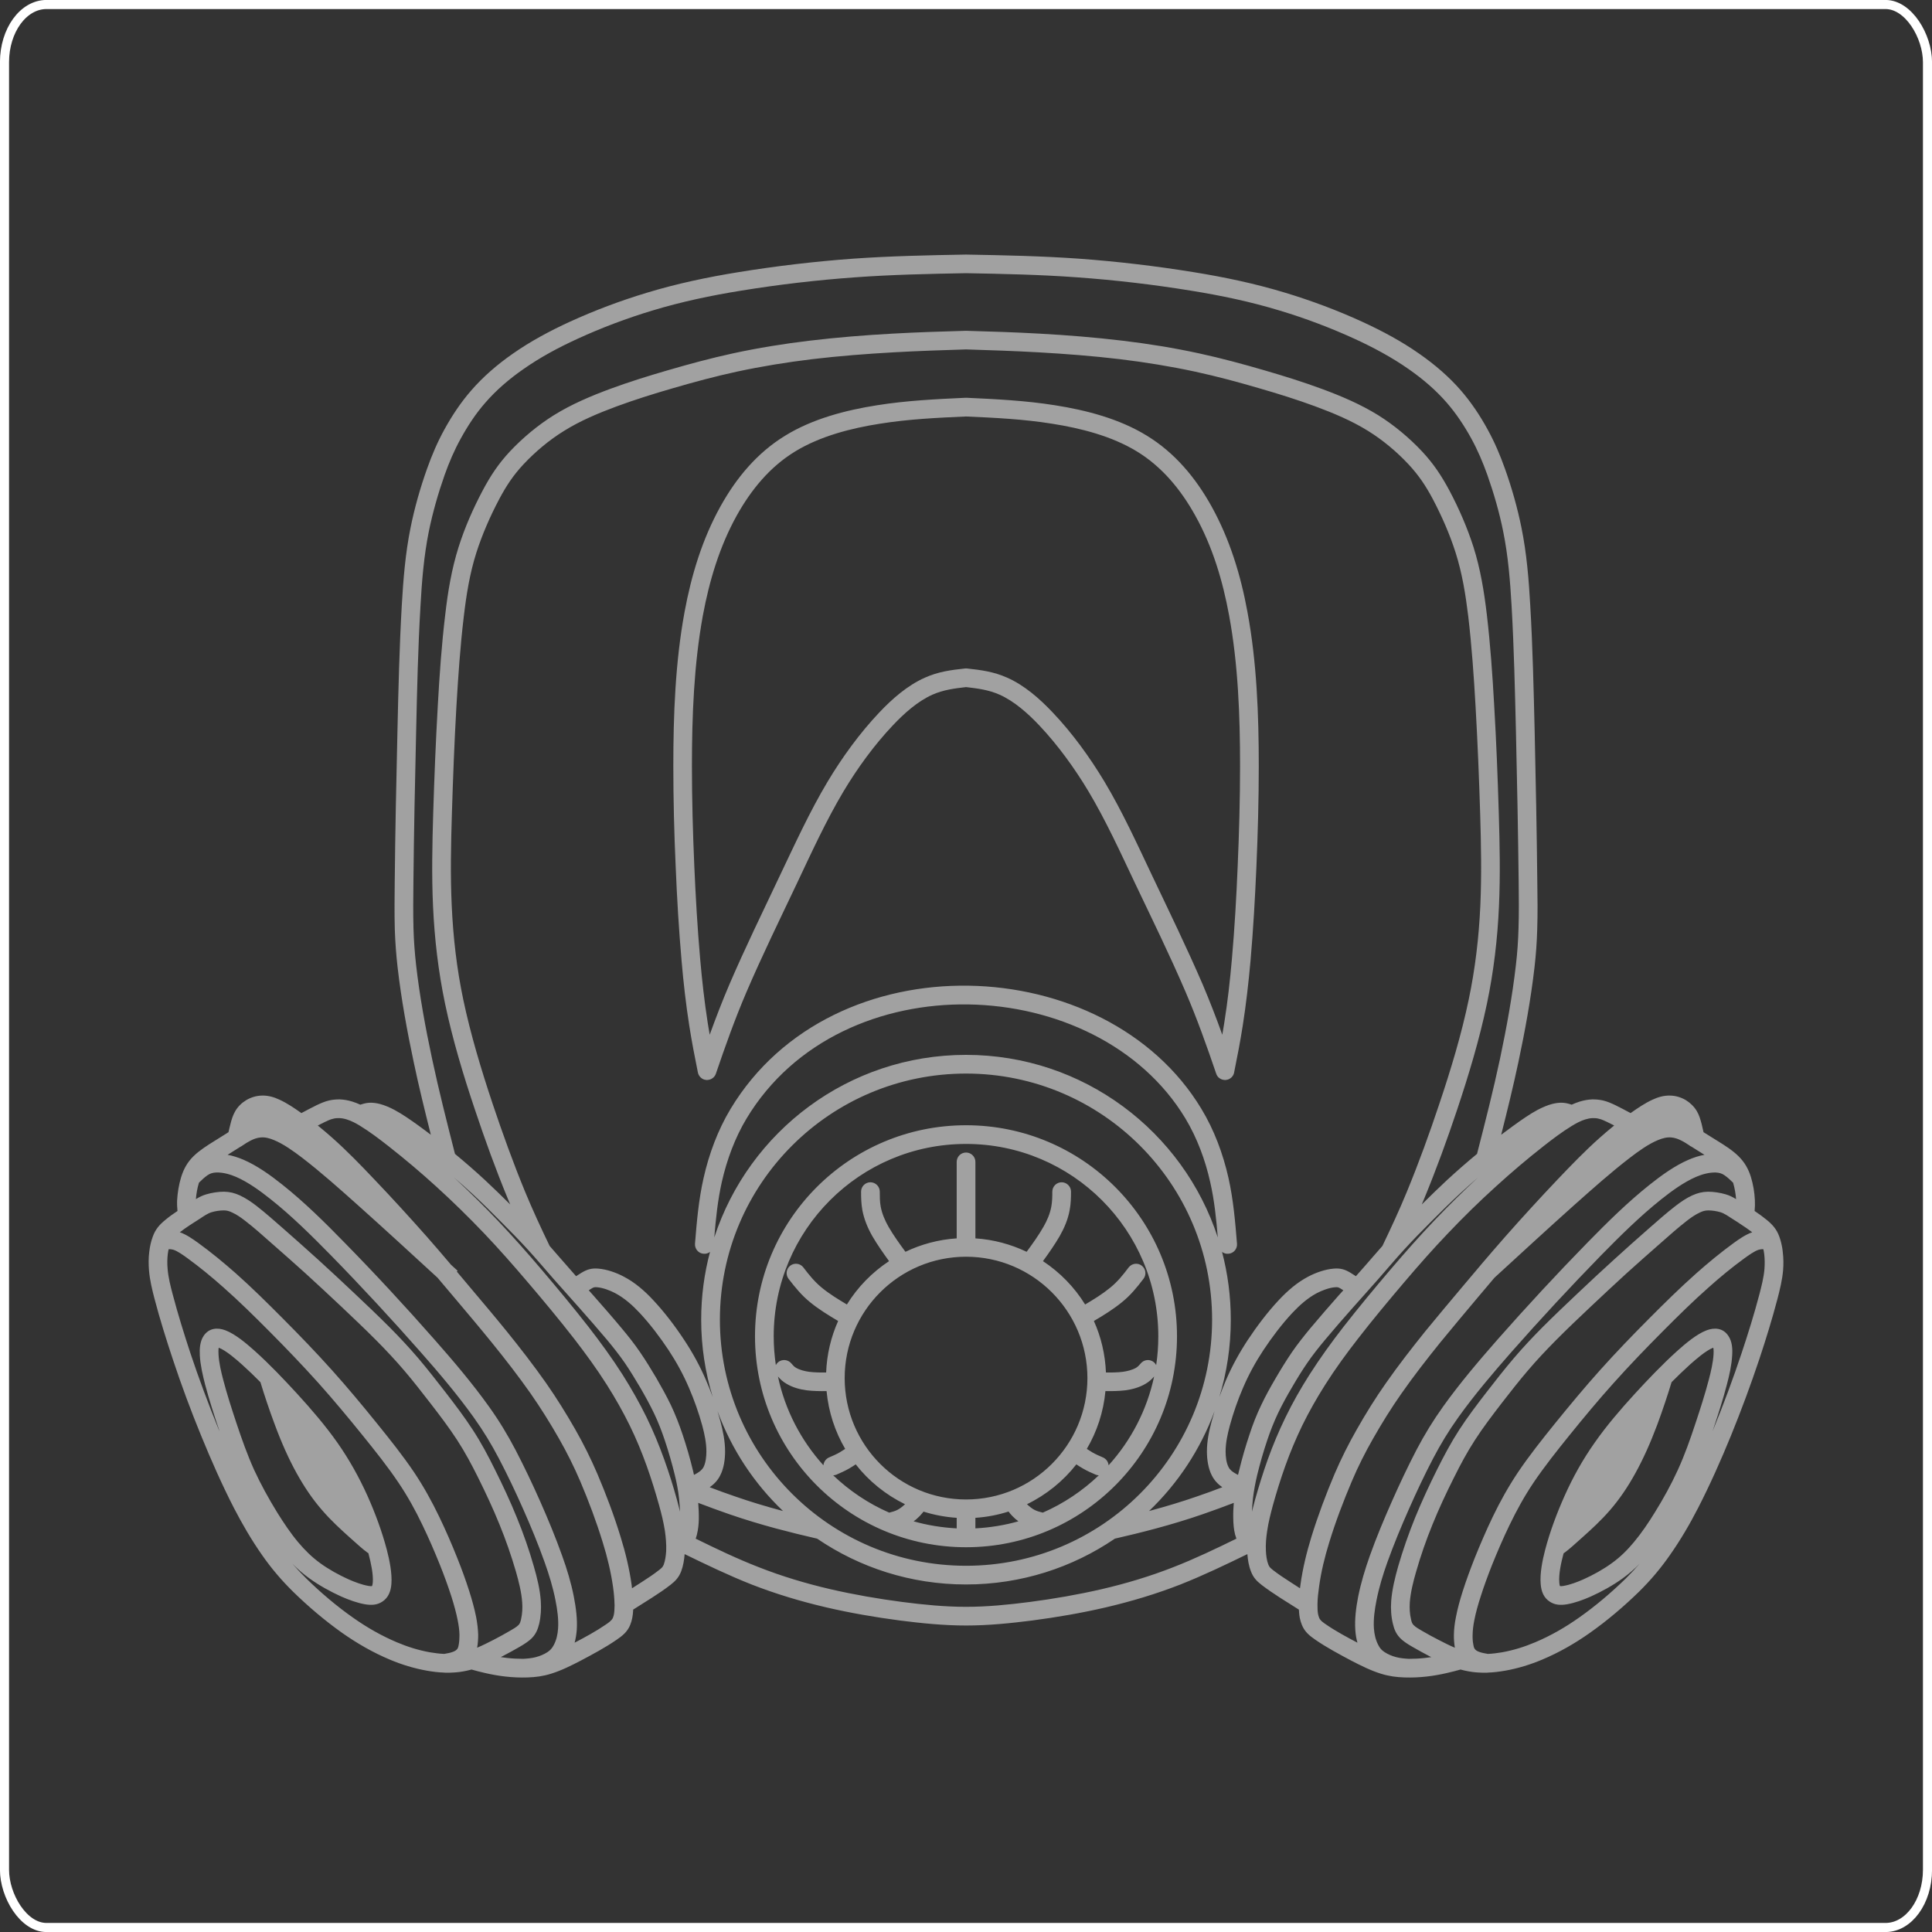
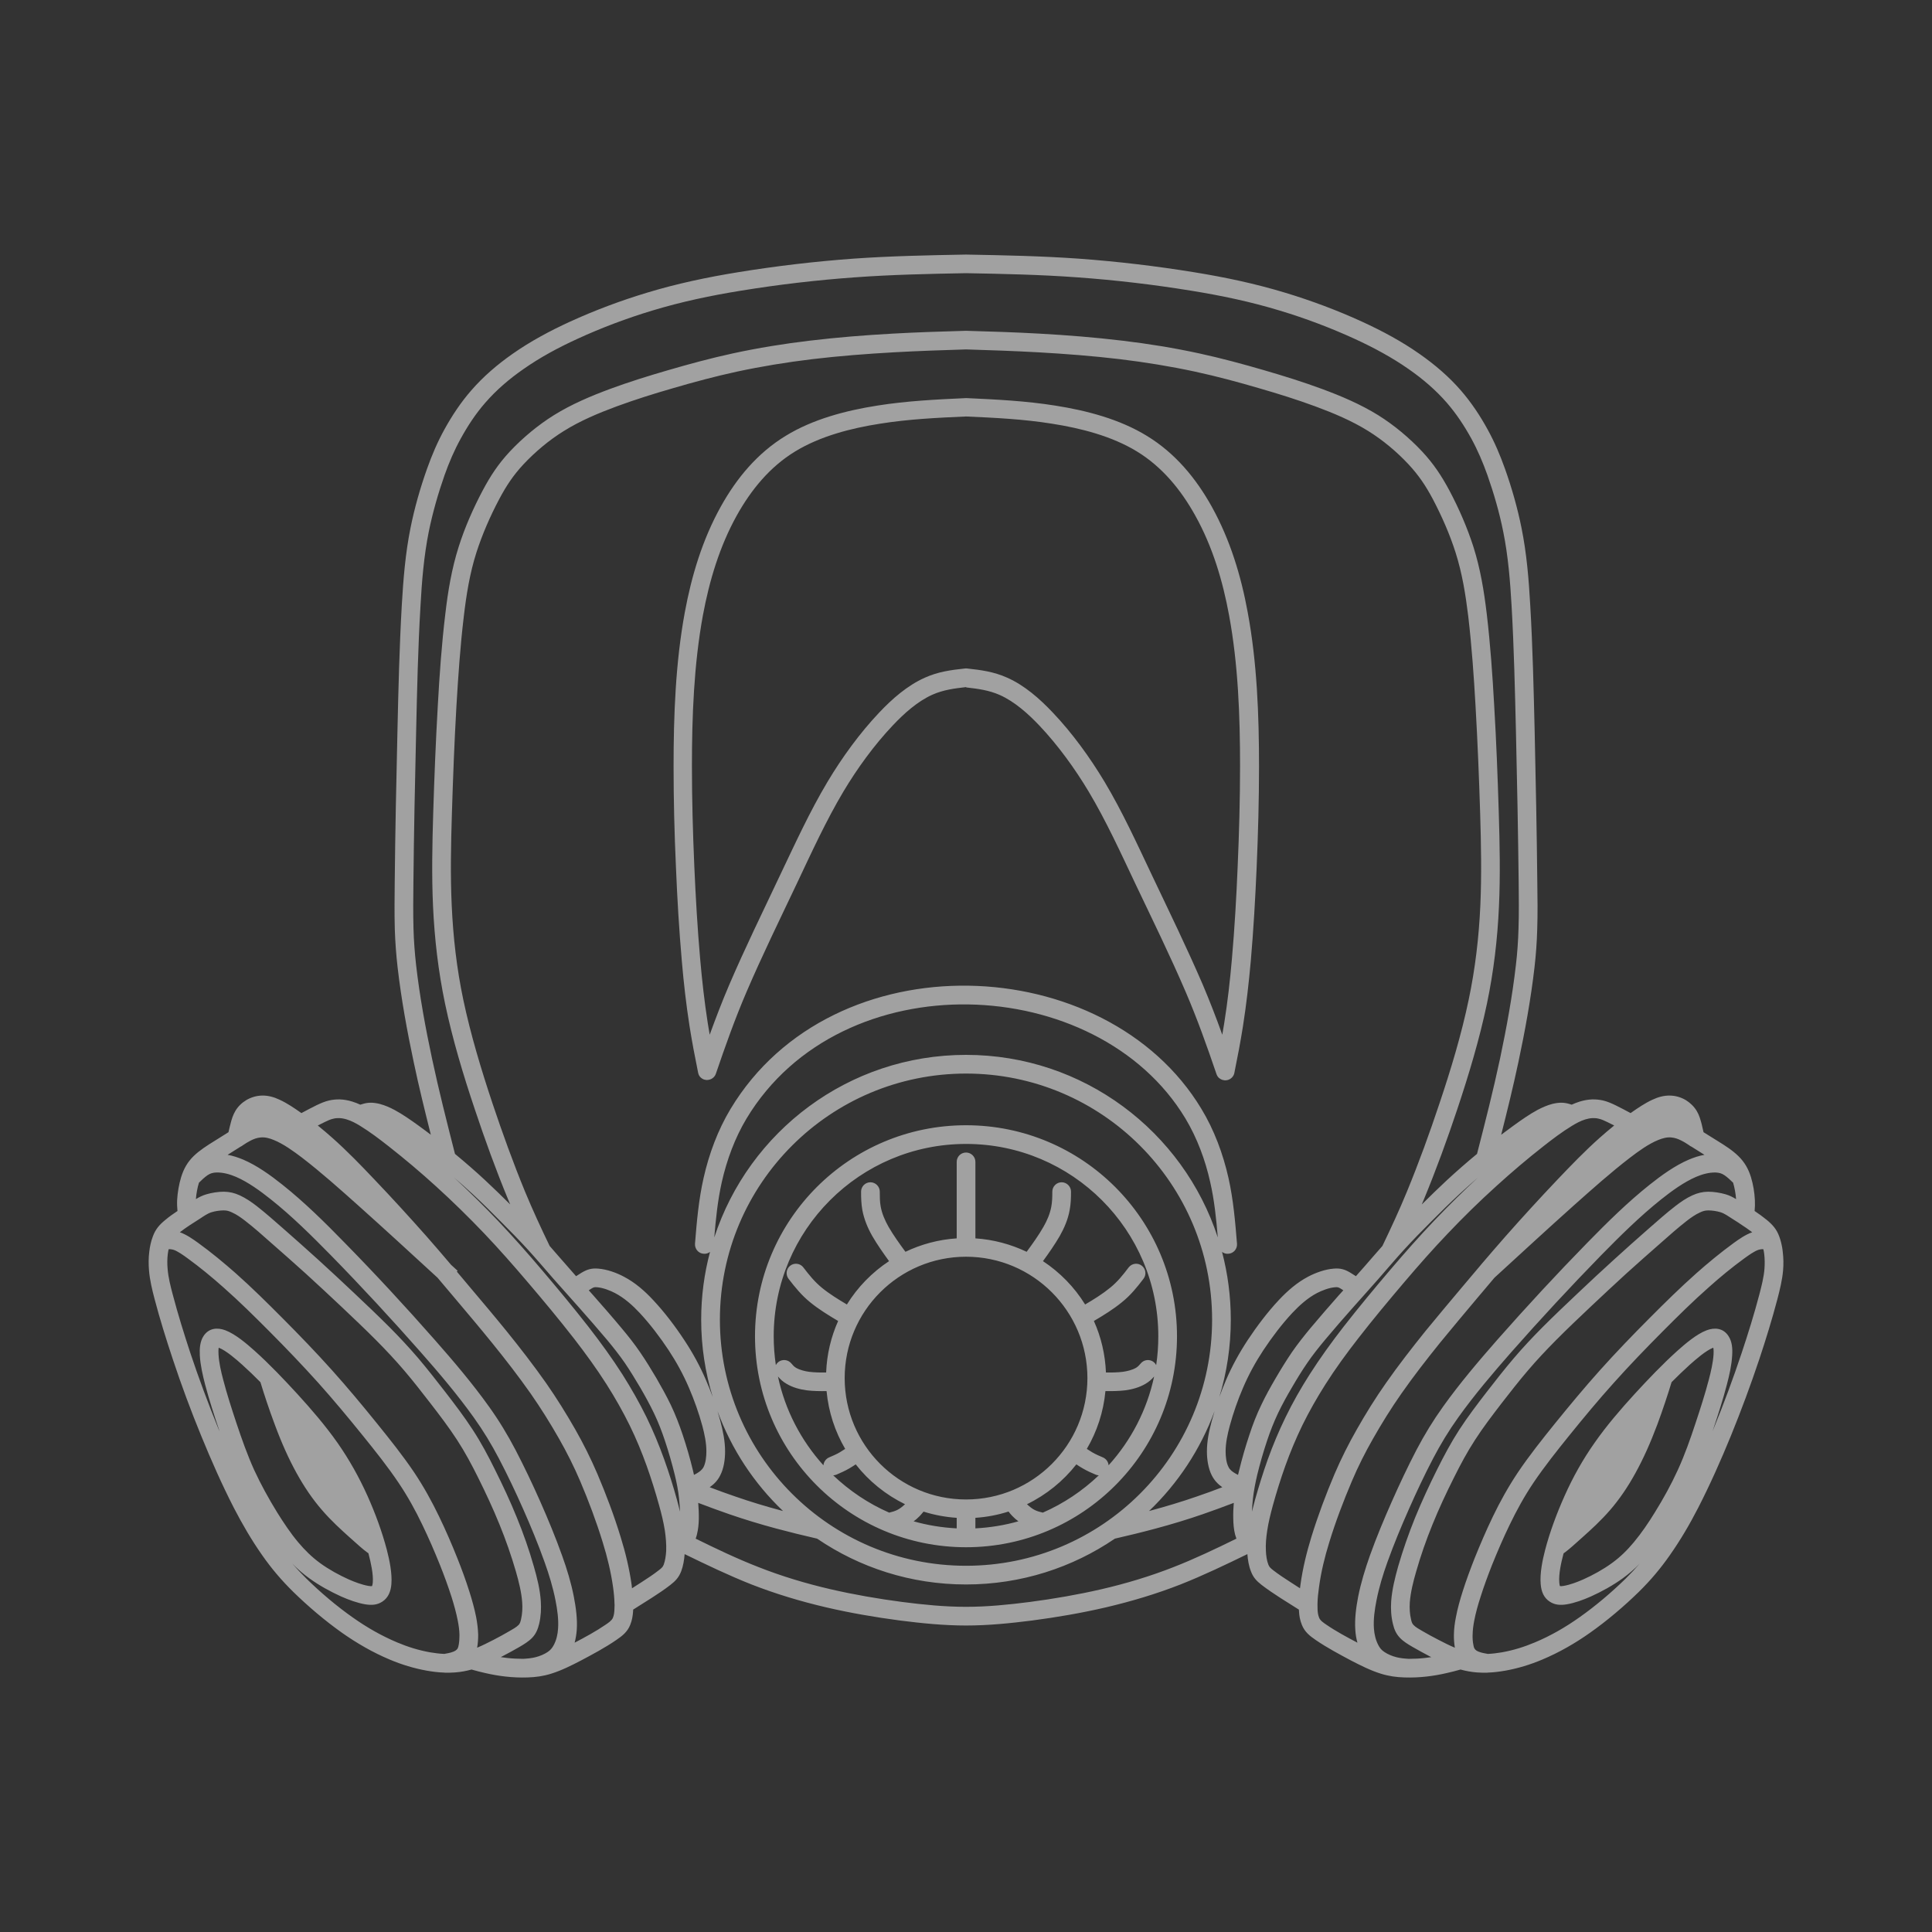
<svg xmlns="http://www.w3.org/2000/svg" xml:space="preserve" width="502px" height="502px" version="1.1" style="shape-rendering:geometricPrecision; text-rendering:geometricPrecision; image-rendering:optimizeQuality; fill-rule:evenodd; clip-rule:evenodd" viewBox="0 0 227.31 227.31">
  <rect x="0" y="0" width="227.31" height="227.31" fill="#333333" stroke="none" />
  <defs>
    <style type="text/css"> .str0 {stroke:white;stroke-width:1.07;stroke-miterlimit:22.926} .fil0 {fill:none} .fil1 {fill:#A1A1A1} </style>
  </defs>
  <g id="Слой_x0020_1">
-     <rect class="fil0 str0" x="0.53" y="0.53" width="226.25" height="226.25" rx="4.94" ry="6.79" />
-     <path class="fil1" d="M23.05 141.08c0.38,-0.23 0.77,-0.43 1.22,-0.56 0.63,-0.19 1.41,-0.31 2.08,-0.31 0.68,0.01 1.24,0.15 1.86,0.43 0.71,0.33 1.36,0.77 1.98,1.25 1.08,0.84 2.12,1.77 3.15,2.67 1.38,1.22 2.76,2.43 4.12,3.67 1.41,1.28 2.81,2.59 4.2,3.9 1.41,1.33 2.82,2.67 4.19,4.04 1.17,1.18 2.29,2.38 3.37,3.64 1.09,1.29 2.13,2.62 3.16,3.95 1.12,1.45 2.24,2.92 3.24,4.46 0.98,1.5 1.81,3.06 2.6,4.66 0.93,1.86 1.82,3.76 2.6,5.69 0.76,1.86 1.44,3.79 1.99,5.73 0.38,1.31 0.73,2.72 0.82,4.09 0.06,0.89 0.01,1.79 -0.19,2.65 -0.16,0.65 -0.37,1.18 -0.84,1.67 -0.42,0.43 -0.97,0.76 -1.48,1.06 -0.67,0.39 -1.36,0.76 -2.05,1.12l-0.15 0.08c0.25,0.04 0.51,0.07 0.76,0.1 0.62,0.07 1.25,0.1 1.88,0.1 0.5,-0.03 1,-0.07 1.49,-0.2 0.46,-0.12 0.98,-0.33 1.38,-0.6 0.34,-0.23 0.53,-0.46 0.73,-0.83 0.31,-0.59 0.46,-1.26 0.5,-1.92 0.08,-1.07 -0.09,-2.27 -0.3,-3.32 -0.3,-1.54 -0.76,-3.04 -1.29,-4.52 -0.75,-2.11 -1.62,-4.21 -2.53,-6.26 -0.88,-1.99 -1.82,-3.97 -2.83,-5.9 -0.9,-1.72 -1.84,-3.27 -2.97,-4.85 -1.91,-2.67 -4.07,-5.22 -6.24,-7.68 -3.41,-3.87 -6.95,-7.7 -10.56,-11.39 -2.24,-2.28 -4.58,-4.61 -7.09,-6.6 -1.22,-0.97 -2.65,-2.02 -4.09,-2.64 -0.71,-0.3 -1.51,-0.53 -2.3,-0.51 -0.41,0.02 -0.7,0.09 -1.04,0.32 -0.35,0.24 -0.7,0.57 -1.01,0.88l0 0c-0.19,0.6 -0.31,1.29 -0.36,1.93zm7.59 21.54c0.41,1.35 1.04,3.27 1.69,4.99 0.81,2.19 1.65,4.05 2.56,5.7 0.92,1.66 1.9,3.1 2.99,4.35 1.08,1.26 2.26,2.32 3.19,3.16 0.94,0.84 1.62,1.46 2.12,1.82 0.05,0.04 0.11,0.08 0.16,0.11l0.03 0.14c0.25,0.95 0.56,2.32 0.48,3.31 -0.01,0.08 -0.04,0.32 -0.09,0.41 -0.09,0.03 -0.34,-0.01 -0.42,-0.02 -0.76,-0.13 -1.6,-0.45 -2.31,-0.76 -1.14,-0.51 -2.34,-1.17 -3.36,-1.91 -0.99,-0.72 -1.82,-1.54 -2.61,-2.48 -0.91,-1.09 -1.7,-2.28 -2.45,-3.48 -0.99,-1.61 -1.92,-3.29 -2.71,-5 -0.81,-1.79 -1.46,-3.64 -2.08,-5.49 -0.56,-1.69 -1.12,-3.41 -1.57,-5.14 -0.25,-0.95 -0.5,-2.01 -0.55,-2.99 -0.01,-0.14 -0.02,-0.53 0.02,-0.77 0.01,0 0.02,0 0.02,0 0.86,0.33 2.07,1.39 2.74,1.99 0.73,0.66 1.45,1.35 2.15,2.06zm166.03 0c-0.41,1.35 -1.04,3.27 -1.68,4.99 -0.82,2.19 -1.66,4.05 -2.57,5.7 -0.91,1.66 -1.9,3.1 -2.98,4.35 -1.09,1.26 -2.26,2.32 -3.2,3.16 -0.93,0.84 -1.62,1.46 -2.11,1.82 -0.06,0.04 -0.11,0.08 -0.16,0.11l-0.04 0.14c-0.25,0.95 -0.56,2.32 -0.47,3.31 0.01,0.08 0.03,0.33 0.08,0.41 0,0 0.01,0 0.01,0 0.08,0.03 0.33,-0.01 0.41,-0.02 0.77,-0.13 1.61,-0.45 2.31,-0.76 1.15,-0.51 2.34,-1.17 3.36,-1.91 1,-0.72 1.83,-1.54 2.61,-2.48 0.91,-1.09 1.71,-2.28 2.45,-3.48 1,-1.61 1.93,-3.29 2.71,-5 0.82,-1.79 1.47,-3.64 2.08,-5.49 0.56,-1.69 1.12,-3.41 1.57,-5.14 0.25,-0.95 0.5,-2.01 0.56,-2.99 0.01,-0.14 0.02,-0.53 -0.03,-0.77 0,0 -0.01,0 -0.02,0 -0.86,0.33 -2.06,1.39 -2.74,1.99 -0.73,0.66 -1.44,1.35 -2.15,2.06zm-75.84 14.36c0.73,0.68 1.08,0.8 1.86,0.99 2.45,-1.07 4.68,-2.57 6.59,-4.39 -0.12,0 -0.25,-0.03 -0.37,-0.08 -0.52,-0.22 -1.01,-0.44 -1.49,-0.72 -0.27,-0.15 -0.53,-0.32 -0.78,-0.49 -1.55,1.97 -3.53,3.58 -5.81,4.69zm-1.01 2.01c-0.25,-0.18 -0.49,-0.39 -0.7,-0.61 -0.17,-0.17 -0.32,-0.35 -0.46,-0.54 -1.25,0.4 -2.55,0.65 -3.9,0.74l0 1.24c1.74,-0.09 3.44,-0.37 5.06,-0.83zm8.05 -8.52c0.22,0.14 0.43,0.28 0.65,0.41 0.4,0.23 0.81,0.41 1.24,0.59 0.39,0.17 0.64,0.53 0.67,0.93 2.63,-2.9 4.51,-6.48 5.36,-10.45 -0.3,0.35 -0.59,0.61 -1.01,0.86 -0.72,0.43 -1.57,0.66 -2.39,0.77 -0.76,0.09 -1.55,0.1 -2.33,0.09 -0.23,2.47 -1,4.77 -2.19,6.8zm-19.21 7.38c-0.15,0.18 -0.3,0.36 -0.46,0.53 -0.22,0.22 -0.45,0.43 -0.71,0.61 1.62,0.46 3.32,0.74 5.07,0.83l0 -1.24c-1.35,-0.09 -2.66,-0.34 -3.9,-0.73zm-4.04 0.12c0.75,-0.19 1.13,-0.31 1.86,-0.99 -2.27,-1.11 -4.26,-2.72 -5.8,-4.69 -0.26,0.17 -0.52,0.34 -0.78,0.49 -0.49,0.28 -0.98,0.5 -1.49,0.72 -0.13,0.05 -0.25,0.08 -0.38,0.08 1.91,1.82 4.14,3.32 6.59,4.39zm10.14 -32.27c2.14,0.14 4.18,0.7 6.03,1.58 0.7,-0.95 1.41,-1.94 1.98,-2.94 0.43,-0.75 0.76,-1.52 0.92,-2.36 0.11,-0.6 0.12,-1.17 0.12,-1.78 0,-0.6 0.49,-1.1 1.1,-1.1 0.6,0 1.1,0.5 1.1,1.1 0,0.75 -0.02,1.44 -0.16,2.18 -0.2,1.09 -0.62,2.08 -1.17,3.05 -0.58,1 -1.27,1.99 -1.97,2.95 2,1.32 3.7,3.06 4.96,5.1 1.02,-0.6 2.05,-1.24 2.93,-1.96 0.89,-0.72 1.51,-1.5 2.19,-2.4 0.37,-0.48 1.06,-0.58 1.54,-0.21 0.48,0.37 0.58,1.06 0.21,1.54 -0.79,1.04 -1.52,1.94 -2.55,2.77 -1,0.82 -2.15,1.53 -3.29,2.2 0.84,1.86 1.33,3.91 1.42,6.06 0.67,0.01 1.36,0 1.99,-0.08 0.51,-0.07 1.09,-0.21 1.55,-0.47 0.24,-0.15 0.37,-0.3 0.55,-0.51 0.38,-0.47 1.07,-0.54 1.54,-0.16 0.12,0.1 0.21,0.22 0.28,0.35 0.17,-1.11 0.25,-2.24 0.25,-3.39 0,-12.5 -10.13,-22.63 -22.62,-22.63 -12.5,0 -22.63,10.13 -22.63,22.63 0,1.15 0.09,2.28 0.25,3.39 0.07,-0.13 0.16,-0.25 0.28,-0.35 0.47,-0.38 1.17,-0.31 1.55,0.16 0.18,0.21 0.3,0.36 0.55,0.51 0.45,0.26 1.03,0.4 1.54,0.47 0.64,0.08 1.32,0.09 2,0.08 0.08,-2.15 0.58,-4.2 1.41,-6.06 -1.13,-0.67 -2.29,-1.38 -3.29,-2.2 -1.02,-0.83 -1.75,-1.73 -2.55,-2.77 -0.36,-0.48 -0.27,-1.17 0.21,-1.54 0.49,-0.37 1.18,-0.27 1.54,0.21 0.69,0.9 1.31,1.68 2.19,2.4 0.88,0.72 1.92,1.36 2.93,1.96 1.26,-2.04 2.96,-3.78 4.96,-5.1 -0.69,-0.96 -1.39,-1.95 -1.97,-2.95 -0.55,-0.97 -0.96,-1.96 -1.17,-3.05 -0.13,-0.74 -0.15,-1.43 -0.15,-2.18 0,-0.6 0.49,-1.1 1.1,-1.1 0.6,0 1.1,0.5 1.1,1.1 0,0.61 0,1.18 0.11,1.78 0.16,0.84 0.5,1.61 0.92,2.36 0.58,1 1.29,1.99 1.99,2.94 1.84,-0.88 3.88,-1.44 6.03,-1.58l0 -9c0,-0.61 0.49,-1.1 1.1,-1.1 0.6,0 1.1,0.49 1.1,1.1l0 9zm-15.32 24.77c-1.19,-2.03 -1.96,-4.33 -2.19,-6.8 -0.78,0.01 -1.57,0 -2.32,-0.09 -0.83,-0.11 -1.68,-0.34 -2.39,-0.77 -0.43,-0.25 -0.71,-0.51 -1.01,-0.86 0.84,3.97 2.73,7.55 5.35,10.45 0.04,-0.4 0.28,-0.76 0.67,-0.93 0.43,-0.18 0.84,-0.36 1.24,-0.59 0.22,-0.13 0.44,-0.27 0.65,-0.41zm14.22 -22.61c7.88,0 14.28,6.4 14.28,14.28 0,7.89 -6.4,14.28 -14.28,14.28 -7.89,0 -14.28,-6.39 -14.28,-14.28 0,-7.88 6.39,-14.28 14.28,-14.28zm31.5 28.96c-1.21,0.46 -2.42,0.91 -3.64,1.33 -1.82,0.63 -3.68,1.19 -5.54,1.69 -1.59,0.43 -3.2,0.82 -4.81,1.19 -4.99,3.4 -11.02,5.39 -17.51,5.39 -6.5,0 -12.53,-1.99 -17.52,-5.39 -1.61,-0.37 -3.21,-0.76 -4.81,-1.19 -1.86,-0.5 -3.71,-1.06 -5.54,-1.69 -1.22,-0.42 -2.43,-0.87 -3.64,-1.33 0.05,0.62 0.08,1.25 0.07,1.87 -0.01,0.62 -0.07,1.24 -0.22,1.84 -0.04,0.17 -0.09,0.34 -0.15,0.5 2.42,1.19 4.86,2.36 7.38,3.34 2.76,1.09 5.6,1.94 8.49,2.61 2.78,0.64 5.61,1.13 8.44,1.5 2.49,0.32 4.98,0.57 7.5,0.57 2.51,0 5,-0.25 7.49,-0.57 2.83,-0.37 5.66,-0.86 8.44,-1.5 2.89,-0.67 5.73,-1.52 8.5,-2.61 2.51,-0.98 4.95,-2.15 7.38,-3.34 -0.06,-0.16 -0.11,-0.33 -0.16,-0.5 -0.15,-0.6 -0.2,-1.22 -0.21,-1.84 -0.02,-0.62 0.01,-1.25 0.06,-1.87zm-9.97 0.96l0.22 -0.06c1.81,-0.49 3.62,-1.03 5.4,-1.65 1.01,-0.34 2.01,-0.71 3,-1.09 -0.51,-0.36 -0.92,-0.78 -1.23,-1.38 -0.43,-0.84 -0.58,-1.9 -0.58,-2.83 0,-1.22 0.25,-2.42 0.57,-3.59 0.1,-0.38 0.21,-0.76 0.33,-1.15 -1.66,4.5 -4.32,8.51 -7.71,11.75zm-21.53 -96.94c-1.38,0.16 -2.66,0.32 -3.95,0.89 -1.77,0.79 -3.36,2.23 -4.67,3.62 -2.19,2.31 -4.16,5.03 -5.79,7.75 -2.07,3.47 -3.78,7.23 -5.51,10.88 -2,4.22 -4.07,8.44 -5.91,12.73 -1.36,3.17 -2.49,6.35 -3.6,9.61 -0.06,0.18 -0.17,0.34 -0.3,0.46l-0.01 0.01 -0.01 0 -0.02 0.02c-0.13,0.11 -0.3,0.2 -0.49,0.23 -0.09,0.02 -0.18,0.03 -0.27,0.03l0 -0.01 0 0 -0.02 0 -0.01 0 -0.01 0c-0.08,-0.01 -0.17,-0.02 -0.26,-0.05 -0.18,-0.06 -0.33,-0.17 -0.45,-0.3l-0.02 -0.02 0 0 -0.01 -0.02c-0.12,-0.13 -0.2,-0.3 -0.24,-0.49 -0.37,-1.82 -0.72,-3.64 -1.01,-5.48 -0.4,-2.55 -0.69,-5.11 -0.91,-7.67 -0.32,-3.66 -0.54,-7.35 -0.69,-11.02 -0.18,-3.96 -0.28,-7.92 -0.28,-11.88 0,-6.01 0.23,-12.21 1.32,-18.12 0.8,-4.33 2.08,-8.56 4.22,-12.42 1.87,-3.37 4.33,-6.33 7.65,-8.35 3.21,-1.97 7.09,-2.98 10.78,-3.56 3.46,-0.55 6.92,-0.72 10.42,-0.88 0.03,0 0.06,0 0.1,0 3.49,0.16 6.95,0.33 10.41,0.88 3.69,0.58 7.57,1.59 10.78,3.56 3.32,2.02 5.78,4.98 7.65,8.35 2.14,3.86 3.43,8.09 4.22,12.42 1.1,5.91 1.33,12.11 1.33,18.12 0,3.96 -0.11,7.92 -0.28,11.88 -0.16,3.67 -0.37,7.36 -0.69,11.02 -0.23,2.56 -0.52,5.12 -0.92,7.67 -0.29,1.84 -0.64,3.66 -1.01,5.48 -0.03,0.19 -0.12,0.36 -0.23,0.49l-0.02 0.02 0 0 -0.01 0.02c-0.13,0.13 -0.28,0.24 -0.46,0.3 -0.09,0.03 -0.17,0.04 -0.26,0.05l-0.01 0 0 0 -0.02 0 -0.01 0 0 0.01c-0.09,0 -0.18,-0.01 -0.27,-0.03 -0.19,-0.03 -0.35,-0.12 -0.49,-0.23l-0.02 -0.02 0 0 -0.02 -0.01c-0.13,-0.12 -0.23,-0.28 -0.29,-0.46 -1.11,-3.26 -2.24,-6.44 -3.6,-9.61 -1.84,-4.29 -3.91,-8.51 -5.92,-12.73 -1.73,-3.65 -3.44,-7.41 -5.51,-10.88 -1.63,-2.72 -3.6,-5.44 -5.78,-7.75 -1.32,-1.39 -2.91,-2.83 -4.68,-3.62 -1.29,-0.57 -2.56,-0.73 -3.94,-0.89zm-30.16 40.9c0.72,-1.98 1.47,-3.94 2.31,-5.9 1.85,-4.31 3.93,-8.56 5.94,-12.81 1.77,-3.71 3.51,-7.53 5.62,-11.06 1.71,-2.86 3.78,-5.71 6.07,-8.13 1.53,-1.62 3.33,-3.2 5.38,-4.11 1.56,-0.7 3.04,-0.9 4.72,-1.08 0.08,-0.01 0.15,-0.01 0.24,0 1.67,0.18 3.15,0.38 4.72,1.08 2.05,0.91 3.84,2.49 5.37,4.11 2.3,2.42 4.36,5.27 6.08,8.13 2.11,3.53 3.85,7.35 5.61,11.06 2.02,4.25 4.09,8.5 5.95,12.81 0.83,1.96 1.59,3.92 2.3,5.9 0.08,-0.46 0.16,-0.92 0.23,-1.38 0.4,-2.5 0.68,-5.01 0.9,-7.52 0.32,-3.63 0.53,-7.29 0.68,-10.93 0.17,-3.92 0.28,-7.86 0.28,-11.78 0,-5.87 -0.22,-11.95 -1.29,-17.73 -0.75,-4.08 -1.95,-8.1 -3.98,-11.74 -1.68,-3.03 -3.89,-5.73 -6.87,-7.55 -2.95,-1.8 -6.59,-2.73 -9.98,-3.26 -3.36,-0.54 -6.73,-0.7 -10.12,-0.85 -3.4,0.15 -6.76,0.31 -10.13,0.85 -3.39,0.53 -7.02,1.46 -9.97,3.26 -2.99,1.82 -5.19,4.52 -6.88,7.55 -2.02,3.64 -3.22,7.66 -3.98,11.74 -1.06,5.78 -1.29,11.86 -1.29,17.73 0,3.92 0.11,7.86 0.28,11.78 0.16,3.64 0.37,7.3 0.69,10.93 0.22,2.51 0.5,5.02 0.89,7.52 0.07,0.46 0.15,0.92 0.23,1.38zm4.34 9.85c-1.38,2.3 -2.33,4.89 -2.92,7.5 -0.48,2.15 -0.7,4.31 -0.88,6.5 4.07,-12.47 15.79,-21.48 29.62,-21.48 13.82,0 25.55,9.01 29.62,21.48 -0.18,-2.19 -0.4,-4.35 -0.89,-6.5 -0.58,-2.61 -1.54,-5.2 -2.92,-7.5 -10.39,-17.24 -40.46,-18.53 -51.63,0zm-4.3 15.7c-0.21,0.16 -0.48,0.25 -0.76,0.22 -0.6,-0.04 -1.05,-0.57 -1.01,-1.18 0.21,-2.61 0.43,-5.17 1.01,-7.73 0.64,-2.84 1.68,-5.65 3.18,-8.14 12.04,-19.98 44.15,-18.66 55.39,0 1.51,2.49 2.55,5.3 3.19,8.14 0.57,2.56 0.79,5.12 1,7.73 0.05,0.61 -0.41,1.14 -1.01,1.18 -0.28,0.03 -0.55,-0.06 -0.75,-0.22 0.67,2.55 1.03,5.22 1.03,7.98 0,3.17 -0.47,6.22 -1.35,9.1 0.24,-0.66 0.5,-1.32 0.77,-1.96 0.72,-1.68 1.58,-3.24 2.58,-4.76 1.07,-1.61 2.31,-3.26 3.63,-4.67 1.02,-1.09 2.16,-2.09 3.48,-2.78 0.89,-0.47 1.99,-0.86 2.99,-0.94 0.8,-0.07 1.33,0.09 1.99,0.49 0.21,0.13 0.42,0.26 0.63,0.4 0.33,-0.37 0.66,-0.75 0.99,-1.12 0.71,-0.81 1.41,-1.63 2.13,-2.44 1.01,-2.11 1.99,-4.21 2.88,-6.38 1.4,-3.4 2.67,-6.89 3.83,-10.38 1.34,-3.99 2.58,-8.09 3.44,-12.21 0.77,-3.66 1.2,-7.33 1.37,-11.07 0.16,-3.61 0.09,-7.22 -0.02,-10.83 -0.13,-4.2 -0.3,-8.4 -0.54,-12.59 -0.2,-3.53 -0.45,-7.09 -0.86,-10.6 -0.31,-2.55 -0.71,-5.06 -1.49,-7.51 -0.68,-2.15 -1.63,-4.3 -2.68,-6.3 -0.83,-1.56 -1.65,-2.79 -2.86,-4.09 -1.38,-1.48 -3.02,-2.85 -4.74,-3.92 -1.94,-1.21 -4.1,-2.11 -6.23,-2.9 -2.17,-0.8 -4.38,-1.49 -6.6,-2.13 -2.49,-0.73 -4.98,-1.4 -7.52,-1.95 -2.92,-0.63 -5.88,-1.11 -8.85,-1.47 -3.2,-0.38 -6.43,-0.63 -9.64,-0.81 -2.83,-0.16 -5.65,-0.25 -8.48,-0.34 -2.83,0.09 -5.66,0.18 -8.48,0.34 -3.22,0.18 -6.44,0.43 -9.64,0.81 -2.97,0.36 -5.93,0.84 -8.86,1.47 -2.53,0.55 -5.03,1.22 -7.52,1.95 -2.22,0.64 -4.42,1.33 -6.6,2.13 -2.13,0.79 -4.29,1.69 -6.22,2.9 -1.73,1.07 -3.36,2.44 -4.75,3.92 -1.21,1.3 -2.02,2.53 -2.85,4.09 -1.06,2 -2,4.15 -2.69,6.3 -0.78,2.45 -1.18,4.96 -1.48,7.51 -0.42,3.51 -0.66,7.07 -0.87,10.6 -0.24,4.19 -0.4,8.39 -0.53,12.59 -0.11,3.61 -0.19,7.22 -0.02,10.83 0.17,3.74 0.59,7.41 1.36,11.07 0.87,4.12 2.11,8.22 3.44,12.21 1.17,3.49 2.43,6.98 3.83,10.38 0.9,2.17 1.87,4.27 2.89,6.38 0.71,0.81 1.41,1.63 2.13,2.44 0.32,0.37 0.65,0.75 0.98,1.12 0.21,-0.14 0.42,-0.27 0.63,-0.4 0.67,-0.4 1.19,-0.56 1.99,-0.49 1,0.08 2.11,0.47 2.99,0.94 1.33,0.69 2.47,1.69 3.48,2.78 1.32,1.41 2.57,3.06 3.63,4.67 1.01,1.52 1.86,3.08 2.58,4.76 0.28,0.64 0.54,1.3 0.78,1.96 -0.88,-2.88 -1.36,-5.94 -1.36,-9.1 0,-2.76 0.36,-5.43 1.04,-7.98zm-23.51 -5.58c-0.09,-0.22 -0.19,-0.44 -0.28,-0.67 -1.42,-3.44 -2.7,-6.97 -3.88,-10.51 -1.37,-4.07 -2.63,-8.26 -3.51,-12.46 -0.79,-3.78 -1.23,-7.56 -1.41,-11.41 -0.17,-3.68 -0.09,-7.34 0.02,-11.01 0.13,-4.22 0.3,-8.43 0.54,-12.64 0.2,-3.58 0.45,-7.18 0.88,-10.74 0.31,-2.69 0.75,-5.33 1.57,-7.92 0.72,-2.28 1.72,-4.55 2.84,-6.66 0.92,-1.73 1.84,-3.12 3.18,-4.56 1.52,-1.62 3.31,-3.11 5.2,-4.29 2.06,-1.28 4.35,-2.25 6.62,-3.09 2.22,-0.82 4.48,-1.52 6.75,-2.18 2.54,-0.74 5.08,-1.43 7.66,-1.99 3,-0.65 6.03,-1.14 9.07,-1.5 3.24,-0.39 6.51,-0.65 9.77,-0.83 2.86,-0.16 5.72,-0.25 8.57,-0.33 0.03,0 0.05,0 0.07,0 2.86,0.08 5.71,0.17 8.57,0.33 3.26,0.18 6.53,0.44 9.78,0.83 3.04,0.36 6.07,0.85 9.06,1.5 2.58,0.56 5.13,1.25 7.67,1.99 2.27,0.66 4.52,1.36 6.74,2.18 2.28,0.84 4.56,1.81 6.63,3.09 1.89,1.18 3.67,2.67 5.19,4.29 1.34,1.44 2.26,2.83 3.19,4.56 1.12,2.11 2.11,4.38 2.84,6.66 0.82,2.59 1.25,5.23 1.57,7.92 0.42,3.56 0.67,7.16 0.87,10.74 0.25,4.21 0.41,8.42 0.54,12.64 0.11,3.67 0.19,7.33 0.02,11.01 -0.17,3.85 -0.62,7.63 -1.41,11.41 -0.88,4.2 -2.14,8.39 -3.5,12.46 -1.18,3.54 -2.47,7.07 -3.89,10.51 -0.09,0.23 -0.18,0.45 -0.28,0.67 0.97,-0.96 1.95,-1.92 2.95,-2.85 1.16,-1.07 2.34,-2.1 3.55,-3.1 0.96,-3.73 1.91,-7.46 2.71,-11.22 0.76,-3.6 1.44,-7.31 1.86,-10.97 0.17,-1.43 0.27,-2.85 0.31,-4.29 0.06,-1.82 0.04,-3.64 0.02,-5.47 -0.07,-5.9 -0.18,-11.8 -0.32,-17.7 -0.12,-4.92 -0.23,-9.86 -0.51,-14.77 -0.17,-2.95 -0.4,-5.9 -0.99,-8.8 -0.45,-2.25 -1.1,-4.49 -1.86,-6.65 -0.54,-1.51 -1.13,-2.9 -1.9,-4.31 -0.82,-1.49 -1.76,-2.91 -2.87,-4.19 -1.3,-1.5 -2.84,-2.81 -4.46,-3.94 -2.01,-1.41 -4.18,-2.57 -6.4,-3.59 -2.84,-1.3 -5.81,-2.42 -8.8,-3.32 -3.42,-1.04 -6.89,-1.77 -10.43,-2.34 -4.42,-0.72 -8.92,-1.25 -13.39,-1.57 -4.36,-0.32 -8.72,-0.41 -13.09,-0.49 -4.37,0.08 -8.73,0.17 -13.09,0.49 -4.47,0.32 -8.98,0.85 -13.4,1.57 -3.53,0.57 -7,1.3 -10.43,2.34 -2.98,0.9 -5.96,2.02 -8.79,3.32 -2.23,1.02 -4.4,2.18 -6.4,3.59 -1.63,1.13 -3.16,2.44 -4.46,3.94 -1.12,1.28 -2.05,2.7 -2.87,4.19 -0.78,1.41 -1.37,2.8 -1.91,4.31 -0.76,2.16 -1.4,4.4 -1.86,6.65 -0.58,2.9 -0.82,5.85 -0.98,8.8 -0.29,4.91 -0.4,9.85 -0.51,14.77 -0.14,5.9 -0.26,11.8 -0.32,17.7 -0.02,1.83 -0.04,3.65 0.01,5.47 0.04,1.44 0.15,2.86 0.31,4.29 0.42,3.66 1.1,7.37 1.87,10.97 0.8,3.76 1.75,7.49 2.7,11.22 1.21,1 2.4,2.03 3.55,3.1 1,0.93 1.98,1.89 2.95,2.85zm98.02 10.1c-0.09,-0.06 -0.19,-0.12 -0.28,-0.18 -0.27,-0.16 -0.36,-0.21 -0.68,-0.18 -0.7,0.05 -1.53,0.37 -2.15,0.69 -1.1,0.58 -2.05,1.44 -2.9,2.34 -1.23,1.32 -2.4,2.87 -3.4,4.38 -0.93,1.41 -1.72,2.86 -2.39,4.42 -0.62,1.44 -1.15,2.96 -1.56,4.47 -0.26,0.97 -0.49,2 -0.49,3.02 0,0.56 0.07,1.32 0.34,1.83 0.18,0.36 0.47,0.56 0.81,0.76 0.11,0.06 0.21,0.11 0.31,0.17 0.04,-0.17 0.08,-0.35 0.13,-0.52 0.34,-1.41 0.75,-2.83 1.21,-4.2 0.39,-1.2 0.84,-2.36 1.39,-3.5 0.51,-1.08 1.09,-2.12 1.7,-3.16 0.6,-1.03 1.23,-2.05 1.9,-3.04 0.69,-1 1.43,-1.93 2.2,-2.86 1.1,-1.31 2.22,-2.6 3.35,-3.88 0.17,-0.19 0.34,-0.38 0.51,-0.56zm45.13 11.08c-0.46,1.77 -1.03,3.53 -1.61,5.27l-0.08 0.24 0.12 -0.3c1.2,-2.93 2.3,-5.9 3.3,-8.9 0.76,-2.28 1.48,-4.59 2.09,-6.91 0.25,-0.97 0.52,-2 0.6,-3.01 0.04,-0.58 0.04,-1.16 -0.03,-1.73 -0.01,-0.11 -0.03,-0.22 -0.05,-0.33 -0.01,-0.07 -0.03,-0.16 -0.05,-0.24 -0.17,-0.02 -0.36,0.01 -0.52,0.05 -0.53,0.15 -1.25,0.69 -1.69,1 -1.46,1.06 -2.88,2.23 -4.22,3.43 -1.87,1.65 -3.66,3.42 -5.42,5.19 -1.96,1.97 -3.9,3.98 -5.75,6.05 -1.8,2 -3.52,4.07 -5.21,6.16 -1.47,1.82 -2.95,3.68 -4.26,5.62 -1.06,1.58 -1.96,3.22 -2.79,4.94 -0.75,1.55 -1.43,3.13 -2.07,4.72 -0.49,1.25 -0.96,2.51 -1.36,3.79 -0.29,0.9 -0.55,1.82 -0.73,2.75 -0.11,0.56 -0.18,1.12 -0.19,1.69 -0.01,0.37 0.01,0.74 0.08,1.1 0.02,0.16 0.07,0.4 0.17,0.53 0.1,0.15 0.3,0.27 0.47,0.33 0.32,0.13 0.72,0.2 1.07,0.26 0.56,-0.02 1.13,-0.1 1.68,-0.19 1.34,-0.24 2.62,-0.64 3.87,-1.17 1.84,-0.77 3.59,-1.78 5.21,-2.93 1.91,-1.34 3.8,-2.95 5.47,-4.58 0.58,-0.58 1.13,-1.16 1.64,-1.75 -0.61,0.63 -1.27,1.2 -2,1.73 -1.15,0.83 -2.47,1.56 -3.76,2.14 -0.88,0.39 -1.88,0.76 -2.84,0.92 -0.7,0.11 -1.36,0.09 -1.97,-0.31 -0.74,-0.47 -1.01,-1.23 -1.08,-2.07 -0.11,-1.27 0.21,-2.82 0.53,-4.05 0.56,-2.13 1.38,-4.32 2.28,-6.33 0.98,-2.2 2.15,-4.29 3.54,-6.26 1.42,-2.03 3.05,-3.92 4.72,-5.75 1.59,-1.73 3.27,-3.49 5.01,-5.06 0.93,-0.83 2.25,-1.96 3.43,-2.41 0.97,-0.37 1.97,-0.26 2.57,0.65 0.45,0.66 0.5,1.51 0.45,2.29 -0.06,1.14 -0.33,2.33 -0.62,3.43zm-29.29 -24.35c-0.73,0.63 -1.45,1.28 -2.16,1.93 -1.15,1.07 -2.27,2.17 -3.38,3.29 -1.09,1.09 -2.17,2.19 -3.21,3.33 -1.01,1.11 -1.98,2.26 -2.97,3.39 -0.98,1.12 -1.99,2.23 -2.98,3.35 -1.12,1.26 -2.23,2.54 -3.31,3.83 -0.73,0.88 -1.43,1.75 -2.07,2.69 -0.65,0.94 -1.25,1.93 -1.82,2.91 -0.58,0.98 -1.13,1.98 -1.62,3 -0.5,1.06 -0.92,2.13 -1.29,3.24 -0.44,1.31 -0.83,2.68 -1.16,4.02 -0.22,0.94 -0.4,1.86 -0.51,2.82 -0.05,0.49 -0.09,1 -0.11,1.51 0.11,-0.45 0.23,-0.9 0.35,-1.35 0.45,-1.6 0.94,-3.2 1.5,-4.76 0.61,-1.7 1.31,-3.37 2.1,-4.99 0.84,-1.73 1.79,-3.4 2.83,-5.03 1.23,-1.93 2.57,-3.78 3.98,-5.6 1.78,-2.28 3.64,-4.52 5.52,-6.73 1.68,-1.97 3.38,-3.9 5.17,-5.78 1.66,-1.74 3.37,-3.43 5.14,-5.07zm2.73 -5.03c0.49,-0.37 0.99,-0.74 1.49,-1.1 0.89,-0.64 1.83,-1.31 2.8,-1.83 0.56,-0.29 1.12,-0.54 1.73,-0.7 0.37,-0.09 0.75,-0.15 1.13,-0.14 0.31,0.01 0.59,0.06 0.89,0.15 0.09,0.03 0.17,0.05 0.26,0.08 0.3,-0.14 0.61,-0.26 0.93,-0.36 0.49,-0.15 0.97,-0.24 1.47,-0.26 0.43,-0.01 0.84,0.03 1.26,0.12 0.52,0.12 1,0.33 1.48,0.56 0.6,0.3 1.2,0.61 1.79,0.93l0.07 -0.05c0.78,-0.55 1.62,-1.12 2.49,-1.52 0.66,-0.31 1.35,-0.51 2.08,-0.49 0.65,0.01 1.29,0.2 1.85,0.53 0.52,0.32 0.97,0.75 1.29,1.28 0.28,0.47 0.43,0.98 0.57,1.51 0.08,0.33 0.16,0.66 0.23,0.99 0.55,0.35 1.11,0.69 1.67,1.04 0.84,0.52 1.74,1.09 2.44,1.78 0.73,0.72 1.17,1.5 1.47,2.47 0.26,0.85 0.42,1.81 0.46,2.69 0.02,0.45 0.01,0.87 -0.03,1.29 0.49,0.33 0.98,0.68 1.43,1.05 0.69,0.57 1.16,1.1 1.47,1.95 0.16,0.44 0.27,0.88 0.35,1.34l0 0 0 0.01c0.02,0.15 0.05,0.3 0.06,0.46 0.09,0.72 0.1,1.44 0.04,2.17 -0.1,1.14 -0.38,2.28 -0.67,3.39 -0.62,2.36 -1.35,4.72 -2.12,7.04 -1.02,3.05 -2.14,6.07 -3.35,9.04 -1.17,2.86 -2.44,5.72 -3.85,8.47 -0.99,1.93 -2.08,3.79 -3.33,5.57 -1.11,1.59 -2.27,2.96 -3.65,4.32 -1.75,1.71 -3.73,3.39 -5.74,4.81 -1.75,1.24 -3.65,2.33 -5.63,3.16 -1.4,0.59 -2.83,1.03 -4.33,1.3 -0.69,0.12 -1.39,0.21 -2.09,0.23 -0.01,0 -0.02,0.01 -0.04,0.01 -0.41,0.01 -0.82,0 -1.23,-0.03 -0.66,-0.05 -1.3,-0.17 -1.92,-0.34 -0.54,0.15 -1.07,0.29 -1.61,0.41 -0.77,0.18 -1.56,0.32 -2.35,0.41 -0.87,0.1 -1.76,0.14 -2.64,0.11 -0.96,-0.03 -1.84,-0.15 -2.77,-0.44 -1.2,-0.37 -2.39,-0.97 -3.51,-1.55 -1.37,-0.73 -2.87,-1.53 -4.15,-2.41 -0.72,-0.49 -1.31,-0.96 -1.64,-1.79 -0.22,-0.55 -0.31,-1.05 -0.34,-1.64 -0.01,-0.05 -0.01,-0.1 -0.01,-0.15 -0.75,-0.47 -1.49,-0.94 -2.23,-1.41 -0.73,-0.47 -1.47,-0.97 -2.16,-1.5 -0.59,-0.46 -0.98,-0.87 -1.25,-1.59 -0.25,-0.62 -0.37,-1.35 -0.42,-2.03 -2.59,1.26 -5.19,2.51 -7.87,3.57 -2.86,1.12 -5.81,2 -8.8,2.7 -2.85,0.66 -5.75,1.16 -8.65,1.54 -2.59,0.33 -5.17,0.59 -7.78,0.59 -2.61,0 -5.19,-0.26 -7.78,-0.59 -2.9,-0.38 -5.8,-0.88 -8.65,-1.54 -3,-0.7 -5.94,-1.58 -8.81,-2.7 -2.68,-1.06 -5.28,-2.31 -7.87,-3.57 -0.05,0.68 -0.17,1.41 -0.41,2.03 -0.28,0.72 -0.67,1.13 -1.26,1.59 -0.68,0.53 -1.43,1.03 -2.16,1.5 -0.73,0.47 -1.48,0.94 -2.23,1.41 0,0.05 0,0.1 0,0.15 -0.04,0.59 -0.12,1.09 -0.34,1.64 -0.33,0.83 -0.93,1.3 -1.65,1.79 -1.28,0.88 -2.77,1.68 -4.15,2.41 -1.11,0.58 -2.31,1.18 -3.51,1.55 -0.92,0.29 -1.81,0.41 -2.77,0.44 -0.87,0.03 -1.76,-0.01 -2.63,-0.11 -0.8,-0.09 -1.58,-0.23 -2.36,-0.41 -0.54,-0.12 -1.07,-0.26 -1.6,-0.41 -0.63,0.17 -1.26,0.29 -1.93,0.34 -0.41,0.03 -0.82,0.04 -1.23,0.03l-0.03 -0.01 -0.01 0 0 0c-0.7,-0.02 -1.4,-0.11 -2.08,-0.23 -1.5,-0.27 -2.94,-0.71 -4.34,-1.3 -1.98,-0.83 -3.87,-1.92 -5.63,-3.16 -2,-1.42 -3.98,-3.1 -5.73,-4.81 -1.38,-1.36 -2.55,-2.73 -3.66,-4.32 -1.25,-1.78 -2.33,-3.64 -3.33,-5.57 -1.41,-2.75 -2.67,-5.61 -3.84,-8.47 -1.22,-2.97 -2.34,-5.99 -3.35,-9.04 -0.77,-2.32 -1.51,-4.68 -2.13,-7.04 -0.29,-1.11 -0.57,-2.25 -0.66,-3.39 -0.06,-0.73 -0.06,-1.45 0.03,-2.17 0.07,-0.62 0.2,-1.23 0.42,-1.81 0.31,-0.85 0.77,-1.38 1.47,-1.95 0.44,-0.37 0.93,-0.72 1.43,-1.05 -0.04,-0.42 -0.06,-0.84 -0.04,-1.29 0.05,-0.88 0.21,-1.84 0.47,-2.69 0.3,-0.97 0.73,-1.75 1.46,-2.47 0.71,-0.69 1.61,-1.26 2.45,-1.78 0.55,-0.35 1.11,-0.69 1.66,-1.04 0.08,-0.33 0.15,-0.66 0.24,-0.99 0.13,-0.53 0.29,-1.04 0.57,-1.51 0.31,-0.53 0.76,-0.96 1.29,-1.28 0.56,-0.33 1.2,-0.52 1.85,-0.53 0.72,-0.02 1.42,0.18 2.07,0.49 0.87,0.4 1.71,0.97 2.49,1.52l0.07 0.05c0.59,-0.32 1.19,-0.63 1.79,-0.93 0.49,-0.23 0.96,-0.44 1.49,-0.56 0.41,-0.09 0.83,-0.13 1.25,-0.12 0.51,0.02 0.99,0.11 1.47,0.26 0.32,0.1 0.63,0.22 0.93,0.36 0.09,-0.03 0.18,-0.05 0.27,-0.08 0.29,-0.09 0.57,-0.14 0.88,-0.15 0.39,-0.01 0.76,0.05 1.13,0.14 0.61,0.16 1.18,0.41 1.73,0.7 0.97,0.52 1.92,1.19 2.81,1.83 0.5,0.36 0.99,0.73 1.48,1.1 -0.71,-2.83 -1.41,-5.66 -2.01,-8.52 -0.78,-3.66 -1.47,-7.44 -1.9,-11.17 -0.17,-1.49 -0.28,-2.97 -0.33,-4.47 -0.05,-1.85 -0.03,-3.71 -0.01,-5.56 0.06,-5.91 0.18,-11.82 0.32,-17.73 0.11,-4.94 0.23,-9.91 0.51,-14.84 0.18,-3.06 0.42,-6.11 1.03,-9.12 0.47,-2.34 1.14,-4.69 1.94,-6.94 0.58,-1.63 1.22,-3.13 2.05,-4.64 0.9,-1.63 1.92,-3.17 3.14,-4.57 1.42,-1.64 3.08,-3.06 4.85,-4.3 2.12,-1.49 4.4,-2.71 6.75,-3.79 2.93,-1.34 5.99,-2.49 9.08,-3.42 3.52,-1.07 7.08,-1.82 10.71,-2.41 4.48,-0.73 9.05,-1.27 13.59,-1.6 4.41,-0.31 8.81,-0.4 13.23,-0.48 0.01,0 0.02,0 0.04,0 4.41,0.08 8.82,0.17 13.23,0.48 4.53,0.33 9.1,0.87 13.59,1.6 3.63,0.59 7.19,1.34 10.71,2.41 3.08,0.93 6.15,2.08 9.07,3.42 2.35,1.08 4.63,2.3 6.75,3.79 1.77,1.24 3.44,2.66 4.86,4.3 1.21,1.4 2.24,2.94 3.13,4.57 0.83,1.51 1.47,3.01 2.05,4.64 0.8,2.25 1.47,4.6 1.94,6.94 0.61,3.01 0.86,6.06 1.03,9.12 0.29,4.93 0.4,9.9 0.52,14.84 0.13,5.91 0.25,11.82 0.31,17.73 0.03,1.85 0.05,3.71 -0.01,5.56 -0.04,1.5 -0.15,2.98 -0.32,4.47 -0.43,3.73 -1.12,7.51 -1.9,11.17 -0.61,2.86 -1.3,5.69 -2.02,8.52zm13.3 -1.09c-0.27,-0.14 -0.54,-0.28 -0.82,-0.41 -0.32,-0.15 -0.66,-0.32 -1.01,-0.39 -0.23,-0.06 -0.46,-0.08 -0.7,-0.07 -0.3,0.01 -0.59,0.07 -0.89,0.16 -0.54,0.17 -1.06,0.45 -1.55,0.75 -1.17,0.71 -2.3,1.57 -3.37,2.41 -1.9,1.49 -3.76,3.07 -5.55,4.7 -1.97,1.78 -3.87,3.64 -5.69,5.56 -1.76,1.84 -3.44,3.75 -5.09,5.69 -1.85,2.18 -3.7,4.39 -5.45,6.65 -1.37,1.76 -2.68,3.55 -3.87,5.43 -0.99,1.56 -1.9,3.16 -2.71,4.81 -0.75,1.55 -1.42,3.15 -2,4.77 -0.54,1.51 -1.02,3.05 -1.45,4.6 -0.27,1 -0.53,2.01 -0.68,3.04 -0.12,0.77 -0.19,1.57 -0.15,2.35 0.02,0.51 0.1,1.14 0.29,1.62 0.12,0.31 0.3,0.44 0.56,0.65 0.63,0.49 1.33,0.95 2,1.38 0.38,0.25 0.77,0.5 1.16,0.75 0.02,-0.15 0.04,-0.3 0.06,-0.44 0.26,-1.9 0.72,-3.77 1.28,-5.6 0.77,-2.49 1.71,-5.01 2.73,-7.41 0.78,-1.82 1.64,-3.53 2.62,-5.25 1.06,-1.87 2.19,-3.69 3.43,-5.45 1.46,-2.09 3.05,-4.13 4.65,-6.12 1.42,-1.74 2.87,-3.45 4.31,-5.17 0.71,-0.84 1.41,-1.68 2.12,-2.51 0.03,-0.03 0.05,-0.07 0.08,-0.1 0.95,-1.11 1.9,-2.22 2.87,-3.32 2.01,-2.28 4.08,-4.54 6.17,-6.74 1.59,-1.67 3.2,-3.34 4.92,-4.87 0.56,-0.5 1.14,-0.99 1.73,-1.47zm-34.91 56.31c0,0.03 0,0.06 0,0.1l0 0 0 0c0,0.19 0,0.39 0.01,0.58 0.02,0.34 0.06,0.62 0.19,0.94 0.13,0.33 0.56,0.61 0.84,0.8 1.12,0.77 2.44,1.48 3.66,2.12 -0.14,-0.49 -0.22,-0.99 -0.25,-1.5 -0.09,-1.27 0.09,-2.64 0.33,-3.89 0.33,-1.65 0.82,-3.26 1.38,-4.84 0.77,-2.16 1.67,-4.31 2.6,-6.41 0.9,-2.03 1.85,-4.05 2.88,-6.03 0.95,-1.81 1.95,-3.45 3.14,-5.11 1.95,-2.73 4.16,-5.33 6.37,-7.85 3.44,-3.9 7.01,-7.76 10.64,-11.47 2.31,-2.36 4.72,-4.74 7.3,-6.79 1.38,-1.1 2.96,-2.24 4.59,-2.94 0.59,-0.25 1.21,-0.46 1.85,-0.57 -0.51,-0.32 -1.01,-0.63 -1.51,-0.95 -0.12,-0.05 -0.22,-0.11 -0.31,-0.19 -0.29,-0.19 -0.58,-0.38 -0.89,-0.53 -0.36,-0.19 -0.75,-0.33 -1.16,-0.37 -0.54,-0.06 -1.06,0.09 -1.56,0.29 -1.16,0.47 -2.34,1.33 -3.32,2.08 -2.28,1.75 -4.49,3.73 -6.64,5.64 -3.13,2.8 -6.22,5.65 -9.32,8.49 -0.7,0.84 -1.41,1.68 -2.12,2.51 -1.43,1.71 -2.87,3.41 -4.28,5.14 -1.57,1.95 -3.13,3.95 -4.56,6 -1.2,1.71 -2.29,3.47 -3.32,5.28 -0.94,1.65 -1.76,3.27 -2.5,5.02 -0.99,2.33 -1.92,4.78 -2.66,7.2 -0.53,1.71 -0.96,3.47 -1.2,5.25 -0.09,0.64 -0.17,1.33 -0.18,2zm48.9 -49.58c-0.32,-0.31 -0.66,-0.64 -1.02,-0.88 -0.34,-0.23 -0.63,-0.3 -1.04,-0.32 -0.78,-0.02 -1.58,0.21 -2.29,0.51 -1.44,0.62 -2.88,1.67 -4.1,2.64 -2.5,1.99 -4.85,4.32 -7.09,6.6 -3.6,3.69 -7.15,7.52 -10.56,11.39 -2.16,2.46 -4.33,5.01 -6.24,7.68 -1.13,1.58 -2.07,3.13 -2.97,4.85 -1.01,1.93 -1.94,3.91 -2.82,5.9 -0.91,2.05 -1.78,4.15 -2.54,6.26 -0.53,1.48 -0.99,2.98 -1.29,4.52 -0.21,1.05 -0.38,2.25 -0.3,3.32 0.05,0.66 0.2,1.33 0.51,1.92 0.19,0.37 0.38,0.6 0.73,0.83 0.4,0.27 0.91,0.48 1.38,0.6 0.49,0.13 0.99,0.17 1.49,0.2 0.62,0 1.25,-0.03 1.87,-0.1 0.26,-0.03 0.51,-0.06 0.77,-0.1l-0.16 -0.08c-0.68,-0.36 -1.37,-0.73 -2.04,-1.12 -0.52,-0.3 -1.07,-0.63 -1.48,-1.06 -0.47,-0.49 -0.69,-1.02 -0.84,-1.67 -0.21,-0.86 -0.26,-1.76 -0.2,-2.65 0.1,-1.37 0.45,-2.78 0.82,-4.09 0.56,-1.94 1.24,-3.87 1.99,-5.73 0.79,-1.93 1.67,-3.83 2.6,-5.69 0.8,-1.6 1.63,-3.16 2.6,-4.66 1,-1.54 2.12,-3.01 3.24,-4.46 1.03,-1.33 2.07,-2.66 3.17,-3.95 1.07,-1.26 2.2,-2.46 3.37,-3.64 1.37,-1.37 2.78,-2.71 4.19,-4.04 1.39,-1.31 2.78,-2.62 4.2,-3.9 1.36,-1.24 2.73,-2.46 4.11,-3.67 1.03,-0.9 2.07,-1.83 3.16,-2.67 0.62,-0.48 1.26,-0.92 1.98,-1.25 0.62,-0.28 1.18,-0.42 1.86,-0.43 0.66,0 1.44,0.12 2.08,0.31 0.44,0.13 0.83,0.33 1.21,0.56 -0.05,-0.64 -0.17,-1.33 -0.35,-1.93l0 0zm0.84 4.85c-0.06,-0.03 -0.11,-0.07 -0.16,-0.11 -0.28,-0.18 -0.56,-0.36 -0.83,-0.53 -0.42,-0.27 -0.88,-0.6 -1.35,-0.74 -0.42,-0.13 -0.98,-0.21 -1.42,-0.21 -0.37,0 -0.64,0.08 -0.98,0.24 -0.55,0.25 -1.06,0.61 -1.54,0.98 -1.04,0.81 -2.06,1.71 -3.05,2.59 -1.37,1.2 -2.74,2.41 -4.09,3.63 -1.4,1.28 -2.78,2.57 -4.16,3.87 -1.4,1.32 -2.79,2.64 -4.14,4 -1.13,1.14 -2.22,2.3 -3.26,3.52 -1.07,1.25 -2.09,2.56 -3.1,3.86 -1.08,1.41 -2.17,2.83 -3.13,4.32 -0.93,1.43 -1.72,2.91 -2.48,4.44 -0.91,1.81 -1.77,3.65 -2.53,5.53 -0.73,1.79 -1.38,3.65 -1.91,5.51 -0.34,1.16 -0.66,2.44 -0.75,3.64 -0.04,0.67 -0.01,1.35 0.15,2 0.05,0.23 0.11,0.47 0.28,0.64 0.24,0.26 0.69,0.51 1,0.69 0.64,0.38 1.3,0.73 1.96,1.07 0.62,0.32 1.26,0.65 1.91,0.92l0 -0.02c-0.08,-0.5 -0.12,-0.99 -0.11,-1.5 0.01,-0.7 0.1,-1.4 0.24,-2.09 0.19,-1 0.47,-2 0.78,-2.98 0.42,-1.33 0.91,-2.64 1.42,-3.94 0.66,-1.64 1.36,-3.27 2.13,-4.87 0.87,-1.81 1.83,-3.53 2.95,-5.21 1.34,-1.99 2.86,-3.9 4.37,-5.77 1.72,-2.12 3.46,-4.22 5.28,-6.25 1.88,-2.1 3.84,-4.13 5.83,-6.13 1.79,-1.8 3.62,-3.6 5.52,-5.29 1.4,-1.24 2.88,-2.46 4.39,-3.56 0.65,-0.47 1.41,-1 2.19,-1.27 -0.45,-0.34 -0.93,-0.67 -1.41,-0.98zm-121.25 30.98c1,0.38 2,0.75 3.01,1.09 1.78,0.62 3.58,1.16 5.4,1.65l0.22 0.06c-3.4,-3.24 -6.06,-7.25 -7.71,-11.75 0.11,0.39 0.22,0.77 0.33,1.15 0.31,1.17 0.56,2.37 0.56,3.59 0,0.93 -0.14,1.99 -0.58,2.83 -0.3,0.6 -0.72,1.02 -1.23,1.38zm30.16 -48.67c15.99,0 28.95,12.97 28.95,28.96 0,15.99 -12.96,28.95 -28.95,28.95 -15.99,0 -28.96,-12.96 -28.96,-28.95 0,-15.99 12.97,-28.96 28.96,-28.96zm0 6.08c13.71,0 24.82,11.11 24.82,24.83 0,13.71 -11.11,24.82 -24.82,24.82 -13.71,0 -24.83,-11.11 -24.83,-24.82 0,-13.72 11.12,-24.83 24.83,-24.83zm-32.01 41.14c0.1,-0.06 0.21,-0.11 0.31,-0.17 0.34,-0.2 0.63,-0.4 0.82,-0.76 0.26,-0.51 0.33,-1.27 0.33,-1.83 0,-1.02 -0.22,-2.05 -0.48,-3.02 -0.41,-1.51 -0.95,-3.03 -1.57,-4.47 -0.67,-1.56 -1.46,-3.01 -2.39,-4.42 -1,-1.51 -2.17,-3.06 -3.4,-4.38 -0.84,-0.9 -1.8,-1.76 -2.9,-2.34 -0.61,-0.32 -1.44,-0.64 -2.14,-0.69 -0.33,-0.03 -0.41,0.02 -0.68,0.18 -0.1,0.06 -0.19,0.12 -0.28,0.18 0.16,0.18 0.33,0.37 0.5,0.56 1.13,1.28 2.26,2.57 3.35,3.88 0.78,0.93 1.52,1.86 2.2,2.86 0.68,0.99 1.3,2.01 1.91,3.04 0.6,1.04 1.18,2.08 1.7,3.16 0.54,1.14 0.99,2.3 1.39,3.5 0.46,1.37 0.87,2.79 1.21,4.2 0.04,0.17 0.08,0.35 0.12,0.52zm-57.52 -10.64c-0.28,-1.1 -0.56,-2.29 -0.62,-3.43 -0.04,-0.78 0.01,-1.63 0.45,-2.29 0.61,-0.91 1.6,-1.02 2.57,-0.65 1.18,0.45 2.5,1.58 3.43,2.41 1.75,1.57 3.42,3.33 5.01,5.06 1.67,1.83 3.3,3.72 4.73,5.75 1.38,1.97 2.55,4.06 3.54,6.26 0.9,2.01 1.71,4.2 2.27,6.33 0.32,1.23 0.64,2.78 0.54,4.05 -0.07,0.84 -0.35,1.6 -1.08,2.07 -0.62,0.4 -1.27,0.42 -1.98,0.31 -0.95,-0.16 -1.95,-0.53 -2.84,-0.92 -1.28,-0.58 -2.61,-1.31 -3.75,-2.14 -0.74,-0.53 -1.39,-1.1 -2.01,-1.73 0.52,0.59 1.06,1.17 1.65,1.75 1.66,1.63 3.55,3.24 5.46,4.58 1.62,1.15 3.38,2.16 5.21,2.93 1.25,0.53 2.53,0.93 3.87,1.17 0.56,0.09 1.12,0.17 1.69,0.19 0.35,-0.06 0.75,-0.13 1.06,-0.26 0.17,-0.06 0.37,-0.18 0.48,-0.33 0.1,-0.13 0.14,-0.37 0.17,-0.53 0.06,-0.36 0.08,-0.73 0.08,-1.1 -0.01,-0.57 -0.09,-1.13 -0.2,-1.69 -0.18,-0.93 -0.44,-1.85 -0.72,-2.75 -0.41,-1.28 -0.87,-2.54 -1.37,-3.79 -0.64,-1.59 -1.32,-3.17 -2.07,-4.72 -0.82,-1.72 -1.73,-3.36 -2.79,-4.94 -1.3,-1.94 -2.79,-3.8 -4.26,-5.62 -1.69,-2.09 -3.41,-4.16 -5.2,-6.16 -1.86,-2.07 -3.79,-4.08 -5.75,-6.05 -1.76,-1.77 -3.55,-3.54 -5.42,-5.19 -1.35,-1.2 -2.77,-2.37 -4.23,-3.43 -0.43,-0.31 -1.16,-0.85 -1.68,-1 -0.16,-0.04 -0.35,-0.07 -0.53,-0.05 -0.02,0.08 -0.04,0.17 -0.05,0.24 -0.02,0.11 -0.03,0.22 -0.05,0.33 -0.07,0.57 -0.07,1.15 -0.02,1.73 0.08,1.01 0.34,2.04 0.6,3.01 0.61,2.32 1.33,4.63 2.08,6.91 1,3 2.11,5.97 3.3,8.9l0.12 0.3 -0.07 -0.24c-0.58,-1.74 -1.15,-3.5 -1.62,-5.27zm55.88 14.96c-0.02,-0.51 -0.06,-1.02 -0.11,-1.51 -0.1,-0.96 -0.28,-1.88 -0.51,-2.82 -0.33,-1.34 -0.72,-2.71 -1.16,-4.02 -0.37,-1.11 -0.78,-2.18 -1.29,-3.24 -0.49,-1.02 -1.04,-2.02 -1.61,-3 -0.58,-0.98 -1.18,-1.97 -1.82,-2.91 -0.65,-0.94 -1.34,-1.81 -2.07,-2.69 -1.09,-1.29 -2.2,-2.57 -3.32,-3.83 -0.99,-1.12 -1.99,-2.23 -2.98,-3.35 -0.99,-1.13 -1.96,-2.28 -2.97,-3.39 -1.04,-1.14 -2.12,-2.24 -3.21,-3.33 -1.1,-1.12 -2.22,-2.22 -3.37,-3.29 -0.71,-0.65 -1.43,-1.3 -2.17,-1.93 1.77,1.64 3.49,3.33 5.15,5.07 1.78,1.88 3.49,3.81 5.16,5.78 1.88,2.21 3.74,4.45 5.52,6.73 1.41,1.82 2.76,3.67 3.99,5.6 1.03,1.63 1.98,3.3 2.83,5.03 0.79,1.62 1.48,3.29 2.09,4.99 0.56,1.56 1.06,3.16 1.5,4.76 0.12,0.45 0.24,0.9 0.35,1.35zm-7.7 10.97c-0.01,-0.03 -0.01,-0.06 -0.01,-0.09 -0.01,-0.67 -0.08,-1.36 -0.17,-2 -0.25,-1.78 -0.68,-3.54 -1.21,-5.25 -0.74,-2.42 -1.66,-4.87 -2.65,-7.2 -0.75,-1.75 -1.56,-3.37 -2.5,-5.02 -1.03,-1.81 -2.13,-3.57 -3.32,-5.28 -1.44,-2.05 -2.99,-4.05 -4.57,-6 -1.4,-1.73 -2.84,-3.43 -4.28,-5.14 -0.71,-0.83 -1.41,-1.67 -2.12,-2.51 -3.09,-2.84 -6.19,-5.69 -9.32,-8.49 -2.14,-1.91 -4.35,-3.89 -6.63,-5.64 -0.99,-0.75 -2.17,-1.61 -3.33,-2.08 -0.49,-0.2 -1.02,-0.35 -1.56,-0.29 -0.41,0.04 -0.8,0.18 -1.16,0.37 -0.3,0.15 -0.6,0.34 -0.88,0.53 -0.1,0.08 -0.2,0.14 -0.31,0.19 -0.5,0.32 -1.01,0.63 -1.51,0.95 0.63,0.11 1.25,0.32 1.85,0.57 1.63,0.7 3.21,1.84 4.59,2.94 2.58,2.05 4.99,4.43 7.29,6.79 3.64,3.71 7.21,7.57 10.64,11.47 2.22,2.52 4.43,5.12 6.38,7.85 1.19,1.66 2.18,3.3 3.13,5.11 1.03,1.98 1.99,4 2.89,6.03 0.93,2.1 1.82,4.25 2.59,6.41 0.57,1.58 1.06,3.19 1.38,4.84 0.24,1.25 0.43,2.62 0.34,3.89 -0.04,0.51 -0.12,1.01 -0.25,1.5 1.22,-0.64 2.53,-1.35 3.65,-2.12 0.28,-0.19 0.71,-0.47 0.85,-0.8 0.13,-0.32 0.16,-0.6 0.18,-0.94 0.01,-0.19 0.02,-0.39 0.02,-0.58l0 0 0 -0.01zm2.05 -1.95c0.39,-0.25 0.78,-0.5 1.17,-0.75 0.67,-0.43 1.37,-0.89 1.99,-1.38 0.27,-0.21 0.45,-0.34 0.57,-0.65 0.18,-0.48 0.26,-1.11 0.29,-1.62 0.03,-0.78 -0.04,-1.58 -0.15,-2.35 -0.16,-1.03 -0.41,-2.04 -0.69,-3.04 -0.43,-1.55 -0.91,-3.09 -1.45,-4.6 -0.58,-1.62 -1.24,-3.22 -2,-4.77 -0.81,-1.65 -1.72,-3.25 -2.71,-4.81 -1.19,-1.88 -2.5,-3.67 -3.86,-5.43 -1.76,-2.26 -3.6,-4.47 -5.46,-6.65 -1.65,-1.94 -3.33,-3.85 -5.08,-5.69 -1.83,-1.92 -3.73,-3.78 -5.69,-5.56 -1.79,-1.63 -3.66,-3.21 -5.56,-4.7 -1.07,-0.84 -2.2,-1.7 -3.36,-2.41 -0.49,-0.3 -1.01,-0.58 -1.56,-0.75 -0.29,-0.09 -0.58,-0.15 -0.89,-0.16 -0.24,-0.01 -0.47,0.01 -0.7,0.07 -0.35,0.07 -0.69,0.24 -1.01,0.39 -0.27,0.13 -0.54,0.27 -0.82,0.41 0.59,0.48 1.17,0.97 1.73,1.47 1.72,1.53 3.34,3.2 4.92,4.87 2.1,2.2 4.16,4.46 6.18,6.74 0.96,1.09 1.91,2.2 2.85,3.31l0.77 0.7 -0.09 0.1c0.51,0.61 1.02,1.21 1.53,1.82 1.45,1.72 2.9,3.43 4.31,5.17 1.61,1.99 3.19,4.03 4.66,6.12 1.23,1.76 2.36,3.58 3.43,5.45 0.98,1.72 1.83,3.43 2.61,5.25 1.02,2.4 1.97,4.92 2.73,7.41 0.57,1.83 1.02,3.7 1.29,5.6 0.02,0.14 0.03,0.29 0.05,0.44zm-53.2 -41.89c0.77,0.27 1.53,0.8 2.18,1.27 1.52,1.1 2.99,2.32 4.4,3.56 1.9,1.69 3.72,3.49 5.51,5.29 1.99,2 3.95,4.03 5.83,6.13 1.82,2.03 3.57,4.13 5.28,6.25 1.51,1.87 3.04,3.78 4.38,5.77 1.12,1.68 2.07,3.4 2.94,5.21 0.77,1.6 1.48,3.23 2.13,4.87 0.52,1.3 1,2.61 1.42,3.94 0.31,0.98 0.59,1.98 0.79,2.98 0.13,0.69 0.22,1.39 0.24,2.09 0,0.51 -0.03,1 -0.12,1.5l0 0.02c0.65,-0.27 1.29,-0.6 1.92,-0.92 0.65,-0.34 1.31,-0.69 1.95,-1.07 0.31,-0.18 0.76,-0.43 1.01,-0.69 0.17,-0.17 0.22,-0.41 0.28,-0.64 0.15,-0.65 0.19,-1.33 0.14,-2 -0.08,-1.2 -0.41,-2.48 -0.74,-3.64 -0.54,-1.86 -1.19,-3.72 -1.92,-5.51 -0.76,-1.88 -1.62,-3.72 -2.52,-5.53 -0.76,-1.53 -1.55,-3.01 -2.48,-4.44 -0.97,-1.49 -2.05,-2.91 -3.14,-4.32 -1.01,-1.3 -2.02,-2.61 -3.09,-3.86 -1.04,-1.22 -2.13,-2.38 -3.26,-3.52 -1.35,-1.36 -2.75,-2.68 -4.14,-4 -1.38,-1.3 -2.77,-2.59 -4.17,-3.87 -1.35,-1.22 -2.72,-2.43 -4.09,-3.63 -0.99,-0.88 -2,-1.78 -3.05,-2.59 -0.48,-0.37 -0.98,-0.73 -1.54,-0.98 -0.34,-0.16 -0.6,-0.24 -0.97,-0.24 -0.45,0 -1,0.08 -1.42,0.21 -0.48,0.14 -0.94,0.47 -1.35,0.74 -0.79,0.5 -1.65,1.04 -2.4,1.62z" />
+     <path class="fil1" d="M23.05 141.08c0.38,-0.23 0.77,-0.43 1.22,-0.56 0.63,-0.19 1.41,-0.31 2.08,-0.31 0.68,0.01 1.24,0.15 1.86,0.43 0.71,0.33 1.36,0.77 1.98,1.25 1.08,0.84 2.12,1.77 3.15,2.67 1.38,1.22 2.76,2.43 4.12,3.67 1.41,1.28 2.81,2.59 4.2,3.9 1.41,1.33 2.82,2.67 4.19,4.04 1.17,1.18 2.29,2.38 3.37,3.64 1.09,1.29 2.13,2.62 3.16,3.95 1.12,1.45 2.24,2.92 3.24,4.46 0.98,1.5 1.81,3.06 2.6,4.66 0.93,1.86 1.82,3.76 2.6,5.69 0.76,1.86 1.44,3.79 1.99,5.73 0.38,1.31 0.73,2.72 0.82,4.09 0.06,0.89 0.01,1.79 -0.19,2.65 -0.16,0.65 -0.37,1.18 -0.84,1.67 -0.42,0.43 -0.97,0.76 -1.48,1.06 -0.67,0.39 -1.36,0.76 -2.05,1.12l-0.15 0.08c0.25,0.04 0.51,0.07 0.76,0.1 0.62,0.07 1.25,0.1 1.88,0.1 0.5,-0.03 1,-0.07 1.49,-0.2 0.46,-0.12 0.98,-0.33 1.38,-0.6 0.34,-0.23 0.53,-0.46 0.73,-0.83 0.31,-0.59 0.46,-1.26 0.5,-1.92 0.08,-1.07 -0.09,-2.27 -0.3,-3.32 -0.3,-1.54 -0.76,-3.04 -1.29,-4.52 -0.75,-2.11 -1.62,-4.21 -2.53,-6.26 -0.88,-1.99 -1.82,-3.97 -2.83,-5.9 -0.9,-1.72 -1.84,-3.27 -2.97,-4.85 -1.91,-2.67 -4.07,-5.22 -6.24,-7.68 -3.41,-3.87 -6.95,-7.7 -10.56,-11.39 -2.24,-2.28 -4.58,-4.61 -7.09,-6.6 -1.22,-0.97 -2.65,-2.02 -4.09,-2.64 -0.71,-0.3 -1.51,-0.53 -2.3,-0.51 -0.41,0.02 -0.7,0.09 -1.04,0.32 -0.35,0.24 -0.7,0.57 -1.01,0.88l0 0c-0.19,0.6 -0.31,1.29 -0.36,1.93zm7.59 21.54c0.41,1.35 1.04,3.27 1.69,4.99 0.81,2.19 1.65,4.05 2.56,5.7 0.92,1.66 1.9,3.1 2.99,4.35 1.08,1.26 2.26,2.32 3.19,3.16 0.94,0.84 1.62,1.46 2.12,1.82 0.05,0.04 0.11,0.08 0.16,0.11l0.03 0.14c0.25,0.95 0.56,2.32 0.48,3.31 -0.01,0.08 -0.04,0.32 -0.09,0.41 -0.09,0.03 -0.34,-0.01 -0.42,-0.02 -0.76,-0.13 -1.6,-0.45 -2.31,-0.76 -1.14,-0.51 -2.34,-1.17 -3.36,-1.91 -0.99,-0.72 -1.82,-1.54 -2.61,-2.48 -0.91,-1.09 -1.7,-2.28 -2.45,-3.48 -0.99,-1.61 -1.92,-3.29 -2.71,-5 -0.81,-1.79 -1.46,-3.64 -2.08,-5.49 -0.56,-1.69 -1.12,-3.41 -1.57,-5.14 -0.25,-0.95 -0.5,-2.01 -0.55,-2.99 -0.01,-0.14 -0.02,-0.53 0.02,-0.77 0.01,0 0.02,0 0.02,0 0.86,0.33 2.07,1.39 2.74,1.99 0.73,0.66 1.45,1.35 2.15,2.06zm166.03 0c-0.41,1.35 -1.04,3.27 -1.68,4.99 -0.82,2.19 -1.66,4.05 -2.57,5.7 -0.91,1.66 -1.9,3.1 -2.98,4.35 -1.09,1.26 -2.26,2.32 -3.2,3.16 -0.93,0.84 -1.62,1.46 -2.11,1.82 -0.06,0.04 -0.11,0.08 -0.16,0.11l-0.04 0.14c-0.25,0.95 -0.56,2.32 -0.47,3.31 0.01,0.08 0.03,0.33 0.08,0.41 0,0 0.01,0 0.01,0 0.08,0.03 0.33,-0.01 0.41,-0.02 0.77,-0.13 1.61,-0.45 2.31,-0.76 1.15,-0.51 2.34,-1.17 3.36,-1.91 1,-0.72 1.83,-1.54 2.61,-2.48 0.91,-1.09 1.71,-2.28 2.45,-3.48 1,-1.61 1.93,-3.29 2.71,-5 0.82,-1.79 1.47,-3.64 2.08,-5.49 0.56,-1.69 1.12,-3.41 1.57,-5.14 0.25,-0.95 0.5,-2.01 0.56,-2.99 0.01,-0.14 0.02,-0.53 -0.03,-0.77 0,0 -0.01,0 -0.02,0 -0.86,0.33 -2.06,1.39 -2.74,1.99 -0.73,0.66 -1.44,1.35 -2.15,2.06zm-75.84 14.36c0.73,0.68 1.08,0.8 1.86,0.99 2.45,-1.07 4.68,-2.57 6.59,-4.39 -0.12,0 -0.25,-0.03 -0.37,-0.08 -0.52,-0.22 -1.01,-0.44 -1.49,-0.72 -0.27,-0.15 -0.53,-0.32 -0.78,-0.49 -1.55,1.97 -3.53,3.58 -5.81,4.69zm-1.01 2.01c-0.25,-0.18 -0.49,-0.39 -0.7,-0.61 -0.17,-0.17 -0.32,-0.35 -0.46,-0.54 -1.25,0.4 -2.55,0.65 -3.9,0.74l0 1.24c1.74,-0.09 3.44,-0.37 5.06,-0.83zm8.05 -8.52c0.22,0.14 0.43,0.28 0.65,0.41 0.4,0.23 0.81,0.41 1.24,0.59 0.39,0.17 0.64,0.53 0.67,0.93 2.63,-2.9 4.51,-6.48 5.36,-10.45 -0.3,0.35 -0.59,0.61 -1.01,0.86 -0.72,0.43 -1.57,0.66 -2.39,0.77 -0.76,0.09 -1.55,0.1 -2.33,0.09 -0.23,2.47 -1,4.77 -2.19,6.8zm-19.21 7.38c-0.15,0.18 -0.3,0.36 -0.46,0.53 -0.22,0.22 -0.45,0.43 -0.71,0.61 1.62,0.46 3.32,0.74 5.07,0.83l0 -1.24c-1.35,-0.09 -2.66,-0.34 -3.9,-0.73zm-4.04 0.12c0.75,-0.19 1.13,-0.31 1.86,-0.99 -2.27,-1.11 -4.26,-2.72 -5.8,-4.69 -0.26,0.17 -0.52,0.34 -0.78,0.49 -0.49,0.28 -0.98,0.5 -1.49,0.72 -0.13,0.05 -0.25,0.08 -0.38,0.08 1.91,1.82 4.14,3.32 6.59,4.39zm10.14 -32.27c2.14,0.14 4.18,0.7 6.03,1.58 0.7,-0.95 1.41,-1.94 1.98,-2.94 0.43,-0.75 0.76,-1.52 0.92,-2.36 0.11,-0.6 0.12,-1.17 0.12,-1.78 0,-0.6 0.49,-1.1 1.1,-1.1 0.6,0 1.1,0.5 1.1,1.1 0,0.75 -0.02,1.44 -0.16,2.18 -0.2,1.09 -0.62,2.08 -1.17,3.05 -0.58,1 -1.27,1.99 -1.97,2.95 2,1.32 3.7,3.06 4.96,5.1 1.02,-0.6 2.05,-1.24 2.93,-1.96 0.89,-0.72 1.51,-1.5 2.19,-2.4 0.37,-0.48 1.06,-0.58 1.54,-0.21 0.48,0.37 0.58,1.06 0.21,1.54 -0.79,1.04 -1.52,1.94 -2.55,2.77 -1,0.82 -2.15,1.53 -3.29,2.2 0.84,1.86 1.33,3.91 1.42,6.06 0.67,0.01 1.36,0 1.99,-0.08 0.51,-0.07 1.09,-0.21 1.55,-0.47 0.24,-0.15 0.37,-0.3 0.55,-0.51 0.38,-0.47 1.07,-0.54 1.54,-0.16 0.12,0.1 0.21,0.22 0.28,0.35 0.17,-1.11 0.25,-2.24 0.25,-3.39 0,-12.5 -10.13,-22.63 -22.62,-22.63 -12.5,0 -22.63,10.13 -22.63,22.63 0,1.15 0.09,2.28 0.25,3.39 0.07,-0.13 0.16,-0.25 0.28,-0.35 0.47,-0.38 1.17,-0.31 1.55,0.16 0.18,0.21 0.3,0.36 0.55,0.51 0.45,0.26 1.03,0.4 1.54,0.47 0.64,0.08 1.32,0.09 2,0.08 0.08,-2.15 0.58,-4.2 1.41,-6.06 -1.13,-0.67 -2.29,-1.38 -3.29,-2.2 -1.02,-0.83 -1.75,-1.73 -2.55,-2.77 -0.36,-0.48 -0.27,-1.17 0.21,-1.54 0.49,-0.37 1.18,-0.27 1.54,0.21 0.69,0.9 1.31,1.68 2.19,2.4 0.88,0.72 1.92,1.36 2.93,1.96 1.26,-2.04 2.96,-3.78 4.96,-5.1 -0.69,-0.96 -1.39,-1.95 -1.97,-2.95 -0.55,-0.97 -0.96,-1.96 -1.17,-3.05 -0.13,-0.74 -0.15,-1.43 -0.15,-2.18 0,-0.6 0.49,-1.1 1.1,-1.1 0.6,0 1.1,0.5 1.1,1.1 0,0.61 0,1.18 0.11,1.78 0.16,0.84 0.5,1.61 0.92,2.36 0.58,1 1.29,1.99 1.99,2.94 1.84,-0.88 3.88,-1.44 6.03,-1.58l0 -9c0,-0.61 0.49,-1.1 1.1,-1.1 0.6,0 1.1,0.49 1.1,1.1l0 9zm-15.32 24.77c-1.19,-2.03 -1.96,-4.33 -2.19,-6.8 -0.78,0.01 -1.57,0 -2.32,-0.09 -0.83,-0.11 -1.68,-0.34 -2.39,-0.77 -0.43,-0.25 -0.71,-0.51 -1.01,-0.86 0.84,3.97 2.73,7.55 5.35,10.45 0.04,-0.4 0.28,-0.76 0.67,-0.93 0.43,-0.18 0.84,-0.36 1.24,-0.59 0.22,-0.13 0.44,-0.27 0.65,-0.41zm14.22 -22.61c7.88,0 14.28,6.4 14.28,14.28 0,7.89 -6.4,14.28 -14.28,14.28 -7.89,0 -14.28,-6.39 -14.28,-14.28 0,-7.88 6.39,-14.28 14.28,-14.28zm31.5 28.96c-1.21,0.46 -2.42,0.91 -3.64,1.33 -1.82,0.63 -3.68,1.19 -5.54,1.69 -1.59,0.43 -3.2,0.82 -4.81,1.19 -4.99,3.4 -11.02,5.39 -17.51,5.39 -6.5,0 -12.53,-1.99 -17.52,-5.39 -1.61,-0.37 -3.21,-0.76 -4.81,-1.19 -1.86,-0.5 -3.71,-1.06 -5.54,-1.69 -1.22,-0.42 -2.43,-0.87 -3.64,-1.33 0.05,0.62 0.08,1.25 0.07,1.87 -0.01,0.62 -0.07,1.24 -0.22,1.84 -0.04,0.17 -0.09,0.34 -0.15,0.5 2.42,1.19 4.86,2.36 7.38,3.34 2.76,1.09 5.6,1.94 8.49,2.61 2.78,0.64 5.61,1.13 8.44,1.5 2.49,0.32 4.98,0.57 7.5,0.57 2.51,0 5,-0.25 7.49,-0.57 2.83,-0.37 5.66,-0.86 8.44,-1.5 2.89,-0.67 5.73,-1.52 8.5,-2.61 2.51,-0.98 4.95,-2.15 7.38,-3.34 -0.06,-0.16 -0.11,-0.33 -0.16,-0.5 -0.15,-0.6 -0.2,-1.22 -0.21,-1.84 -0.02,-0.62 0.01,-1.25 0.06,-1.87zm-9.97 0.96l0.22 -0.06c1.81,-0.49 3.62,-1.03 5.4,-1.65 1.01,-0.34 2.01,-0.71 3,-1.09 -0.51,-0.36 -0.92,-0.78 -1.23,-1.38 -0.43,-0.84 -0.58,-1.9 -0.58,-2.83 0,-1.22 0.25,-2.42 0.57,-3.59 0.1,-0.38 0.21,-0.76 0.33,-1.15 -1.66,4.5 -4.32,8.51 -7.71,11.75zm-21.53 -96.94c-1.38,0.16 -2.66,0.32 -3.95,0.89 -1.77,0.79 -3.36,2.23 -4.67,3.62 -2.19,2.31 -4.16,5.03 -5.79,7.75 -2.07,3.47 -3.78,7.23 -5.51,10.88 -2,4.22 -4.07,8.44 -5.91,12.73 -1.36,3.17 -2.49,6.35 -3.6,9.61 -0.06,0.18 -0.17,0.34 -0.3,0.46l-0.01 0.01 -0.01 0 -0.02 0.02c-0.13,0.11 -0.3,0.2 -0.49,0.23 -0.09,0.02 -0.18,0.03 -0.27,0.03l0 -0.01 0 0 -0.02 0 -0.01 0 -0.01 0c-0.08,-0.01 -0.17,-0.02 -0.26,-0.05 -0.18,-0.06 -0.33,-0.17 -0.45,-0.3c-0.12,-0.13 -0.2,-0.3 -0.24,-0.49 -0.37,-1.82 -0.72,-3.64 -1.01,-5.48 -0.4,-2.55 -0.69,-5.11 -0.91,-7.67 -0.32,-3.66 -0.54,-7.35 -0.69,-11.02 -0.18,-3.96 -0.28,-7.92 -0.28,-11.88 0,-6.01 0.23,-12.21 1.32,-18.12 0.8,-4.33 2.08,-8.56 4.22,-12.42 1.87,-3.37 4.33,-6.33 7.65,-8.35 3.21,-1.97 7.09,-2.98 10.78,-3.56 3.46,-0.55 6.92,-0.72 10.42,-0.88 0.03,0 0.06,0 0.1,0 3.49,0.16 6.95,0.33 10.41,0.88 3.69,0.58 7.57,1.59 10.78,3.56 3.32,2.02 5.78,4.98 7.65,8.35 2.14,3.86 3.43,8.09 4.22,12.42 1.1,5.91 1.33,12.11 1.33,18.12 0,3.96 -0.11,7.92 -0.28,11.88 -0.16,3.67 -0.37,7.36 -0.69,11.02 -0.23,2.56 -0.52,5.12 -0.92,7.67 -0.29,1.84 -0.64,3.66 -1.01,5.48 -0.03,0.19 -0.12,0.36 -0.23,0.49l-0.02 0.02 0 0 -0.01 0.02c-0.13,0.13 -0.28,0.24 -0.46,0.3 -0.09,0.03 -0.17,0.04 -0.26,0.05l-0.01 0 0 0 -0.02 0 -0.01 0 0 0.01c-0.09,0 -0.18,-0.01 -0.27,-0.03 -0.19,-0.03 -0.35,-0.12 -0.49,-0.23l-0.02 -0.02 0 0 -0.02 -0.01c-0.13,-0.12 -0.23,-0.28 -0.29,-0.46 -1.11,-3.26 -2.24,-6.44 -3.6,-9.61 -1.84,-4.29 -3.91,-8.51 -5.92,-12.73 -1.73,-3.65 -3.44,-7.41 -5.51,-10.88 -1.63,-2.72 -3.6,-5.44 -5.78,-7.75 -1.32,-1.39 -2.91,-2.83 -4.68,-3.62 -1.29,-0.57 -2.56,-0.73 -3.94,-0.89zm-30.16 40.9c0.72,-1.98 1.47,-3.94 2.31,-5.9 1.85,-4.31 3.93,-8.56 5.94,-12.81 1.77,-3.71 3.51,-7.53 5.62,-11.06 1.71,-2.86 3.78,-5.71 6.07,-8.13 1.53,-1.62 3.33,-3.2 5.38,-4.11 1.56,-0.7 3.04,-0.9 4.72,-1.08 0.08,-0.01 0.15,-0.01 0.24,0 1.67,0.18 3.15,0.38 4.72,1.08 2.05,0.91 3.84,2.49 5.37,4.11 2.3,2.42 4.36,5.27 6.08,8.13 2.11,3.53 3.85,7.35 5.61,11.06 2.02,4.25 4.09,8.5 5.95,12.81 0.83,1.96 1.59,3.92 2.3,5.9 0.08,-0.46 0.16,-0.92 0.23,-1.38 0.4,-2.5 0.68,-5.01 0.9,-7.52 0.32,-3.63 0.53,-7.29 0.68,-10.93 0.17,-3.92 0.28,-7.86 0.28,-11.78 0,-5.87 -0.22,-11.95 -1.29,-17.73 -0.75,-4.08 -1.95,-8.1 -3.98,-11.74 -1.68,-3.03 -3.89,-5.73 -6.87,-7.55 -2.95,-1.8 -6.59,-2.73 -9.98,-3.26 -3.36,-0.54 -6.73,-0.7 -10.12,-0.85 -3.4,0.15 -6.76,0.31 -10.13,0.85 -3.39,0.53 -7.02,1.46 -9.97,3.26 -2.99,1.82 -5.19,4.52 -6.88,7.55 -2.02,3.64 -3.22,7.66 -3.98,11.74 -1.06,5.78 -1.29,11.86 -1.29,17.73 0,3.92 0.11,7.86 0.28,11.78 0.16,3.64 0.37,7.3 0.69,10.93 0.22,2.51 0.5,5.02 0.89,7.52 0.07,0.46 0.15,0.92 0.23,1.38zm4.34 9.85c-1.38,2.3 -2.33,4.89 -2.92,7.5 -0.48,2.15 -0.7,4.31 -0.88,6.5 4.07,-12.47 15.79,-21.48 29.62,-21.48 13.82,0 25.55,9.01 29.62,21.48 -0.18,-2.19 -0.4,-4.35 -0.89,-6.5 -0.58,-2.61 -1.54,-5.2 -2.92,-7.5 -10.39,-17.24 -40.46,-18.53 -51.63,0zm-4.3 15.7c-0.21,0.16 -0.48,0.25 -0.76,0.22 -0.6,-0.04 -1.05,-0.57 -1.01,-1.18 0.21,-2.61 0.43,-5.17 1.01,-7.73 0.64,-2.84 1.68,-5.65 3.18,-8.14 12.04,-19.98 44.15,-18.66 55.39,0 1.51,2.49 2.55,5.3 3.19,8.14 0.57,2.56 0.79,5.12 1,7.73 0.05,0.61 -0.41,1.14 -1.01,1.18 -0.28,0.03 -0.55,-0.06 -0.75,-0.22 0.67,2.55 1.03,5.22 1.03,7.98 0,3.17 -0.47,6.22 -1.35,9.1 0.24,-0.66 0.5,-1.32 0.77,-1.96 0.72,-1.68 1.58,-3.24 2.58,-4.76 1.07,-1.61 2.31,-3.26 3.63,-4.67 1.02,-1.09 2.16,-2.09 3.48,-2.78 0.89,-0.47 1.99,-0.86 2.99,-0.94 0.8,-0.07 1.33,0.09 1.99,0.49 0.21,0.13 0.42,0.26 0.63,0.4 0.33,-0.37 0.66,-0.75 0.99,-1.12 0.71,-0.81 1.41,-1.63 2.13,-2.44 1.01,-2.11 1.99,-4.21 2.88,-6.38 1.4,-3.4 2.67,-6.89 3.83,-10.38 1.34,-3.99 2.58,-8.09 3.44,-12.21 0.77,-3.66 1.2,-7.33 1.37,-11.07 0.16,-3.61 0.09,-7.22 -0.02,-10.83 -0.13,-4.2 -0.3,-8.4 -0.54,-12.59 -0.2,-3.53 -0.45,-7.09 -0.86,-10.6 -0.31,-2.55 -0.71,-5.06 -1.49,-7.51 -0.68,-2.15 -1.63,-4.3 -2.68,-6.3 -0.83,-1.56 -1.65,-2.79 -2.86,-4.09 -1.38,-1.48 -3.02,-2.85 -4.74,-3.92 -1.94,-1.21 -4.1,-2.11 -6.23,-2.9 -2.17,-0.8 -4.38,-1.49 -6.6,-2.13 -2.49,-0.73 -4.98,-1.4 -7.52,-1.95 -2.92,-0.63 -5.88,-1.11 -8.85,-1.47 -3.2,-0.38 -6.43,-0.63 -9.64,-0.81 -2.83,-0.16 -5.65,-0.25 -8.48,-0.34 -2.83,0.09 -5.66,0.18 -8.48,0.34 -3.22,0.18 -6.44,0.43 -9.64,0.81 -2.97,0.36 -5.93,0.84 -8.86,1.47 -2.53,0.55 -5.03,1.22 -7.52,1.95 -2.22,0.64 -4.42,1.33 -6.6,2.13 -2.13,0.79 -4.29,1.69 -6.22,2.9 -1.73,1.07 -3.36,2.44 -4.75,3.92 -1.21,1.3 -2.02,2.53 -2.85,4.09 -1.06,2 -2,4.15 -2.69,6.3 -0.78,2.45 -1.18,4.96 -1.48,7.51 -0.42,3.51 -0.66,7.07 -0.87,10.6 -0.24,4.19 -0.4,8.39 -0.53,12.59 -0.11,3.61 -0.19,7.22 -0.02,10.83 0.17,3.74 0.59,7.41 1.36,11.07 0.87,4.12 2.11,8.22 3.44,12.21 1.17,3.49 2.43,6.98 3.83,10.38 0.9,2.17 1.87,4.27 2.89,6.38 0.71,0.81 1.41,1.63 2.13,2.44 0.32,0.37 0.65,0.75 0.98,1.12 0.21,-0.14 0.42,-0.27 0.63,-0.4 0.67,-0.4 1.19,-0.56 1.99,-0.49 1,0.08 2.11,0.47 2.99,0.94 1.33,0.69 2.47,1.69 3.48,2.78 1.32,1.41 2.57,3.06 3.63,4.67 1.01,1.52 1.86,3.08 2.58,4.76 0.28,0.64 0.54,1.3 0.78,1.96 -0.88,-2.88 -1.36,-5.94 -1.36,-9.1 0,-2.76 0.36,-5.43 1.04,-7.98zm-23.51 -5.58c-0.09,-0.22 -0.19,-0.44 -0.28,-0.67 -1.42,-3.44 -2.7,-6.97 -3.88,-10.51 -1.37,-4.07 -2.63,-8.26 -3.51,-12.46 -0.79,-3.78 -1.23,-7.56 -1.41,-11.41 -0.17,-3.68 -0.09,-7.34 0.02,-11.01 0.13,-4.22 0.3,-8.43 0.54,-12.64 0.2,-3.58 0.45,-7.18 0.88,-10.74 0.31,-2.69 0.75,-5.33 1.57,-7.92 0.72,-2.28 1.72,-4.55 2.84,-6.66 0.92,-1.73 1.84,-3.12 3.18,-4.56 1.52,-1.62 3.31,-3.11 5.2,-4.29 2.06,-1.28 4.35,-2.25 6.62,-3.09 2.22,-0.82 4.48,-1.52 6.75,-2.18 2.54,-0.74 5.08,-1.43 7.66,-1.99 3,-0.65 6.03,-1.14 9.07,-1.5 3.24,-0.39 6.51,-0.65 9.77,-0.83 2.86,-0.16 5.72,-0.25 8.57,-0.33 0.03,0 0.05,0 0.07,0 2.86,0.08 5.71,0.17 8.57,0.33 3.26,0.18 6.53,0.44 9.78,0.83 3.04,0.36 6.07,0.85 9.06,1.5 2.58,0.56 5.13,1.25 7.67,1.99 2.27,0.66 4.52,1.36 6.74,2.18 2.28,0.84 4.56,1.81 6.63,3.09 1.89,1.18 3.67,2.67 5.19,4.29 1.34,1.44 2.26,2.83 3.19,4.56 1.12,2.11 2.11,4.38 2.84,6.66 0.82,2.59 1.25,5.23 1.57,7.92 0.42,3.56 0.67,7.16 0.87,10.74 0.25,4.21 0.41,8.42 0.54,12.64 0.11,3.67 0.19,7.33 0.02,11.01 -0.17,3.85 -0.62,7.63 -1.41,11.41 -0.88,4.2 -2.14,8.39 -3.5,12.46 -1.18,3.54 -2.47,7.07 -3.89,10.51 -0.09,0.23 -0.18,0.45 -0.28,0.67 0.97,-0.96 1.95,-1.92 2.95,-2.85 1.16,-1.07 2.34,-2.1 3.55,-3.1 0.96,-3.73 1.91,-7.46 2.71,-11.22 0.76,-3.6 1.44,-7.31 1.86,-10.97 0.17,-1.43 0.27,-2.85 0.31,-4.29 0.06,-1.82 0.04,-3.64 0.02,-5.47 -0.07,-5.9 -0.18,-11.8 -0.32,-17.7 -0.12,-4.92 -0.23,-9.86 -0.51,-14.77 -0.17,-2.95 -0.4,-5.9 -0.99,-8.8 -0.45,-2.25 -1.1,-4.49 -1.86,-6.65 -0.54,-1.51 -1.13,-2.9 -1.9,-4.31 -0.82,-1.49 -1.76,-2.91 -2.87,-4.19 -1.3,-1.5 -2.84,-2.81 -4.46,-3.94 -2.01,-1.41 -4.18,-2.57 -6.4,-3.59 -2.84,-1.3 -5.81,-2.42 -8.8,-3.32 -3.42,-1.04 -6.89,-1.77 -10.43,-2.34 -4.42,-0.72 -8.92,-1.25 -13.39,-1.57 -4.36,-0.32 -8.72,-0.41 -13.09,-0.49 -4.37,0.08 -8.73,0.17 -13.09,0.49 -4.47,0.32 -8.98,0.85 -13.4,1.57 -3.53,0.57 -7,1.3 -10.43,2.34 -2.98,0.9 -5.96,2.02 -8.79,3.32 -2.23,1.02 -4.4,2.18 -6.4,3.59 -1.63,1.13 -3.16,2.44 -4.46,3.94 -1.12,1.28 -2.05,2.7 -2.87,4.19 -0.78,1.41 -1.37,2.8 -1.91,4.31 -0.76,2.16 -1.4,4.4 -1.86,6.65 -0.58,2.9 -0.82,5.85 -0.98,8.8 -0.29,4.91 -0.4,9.85 -0.51,14.77 -0.14,5.9 -0.26,11.8 -0.32,17.7 -0.02,1.83 -0.04,3.65 0.01,5.47 0.04,1.44 0.15,2.86 0.31,4.29 0.42,3.66 1.1,7.37 1.87,10.97 0.8,3.76 1.75,7.49 2.7,11.22 1.21,1 2.4,2.03 3.55,3.1 1,0.93 1.98,1.89 2.95,2.85zm98.02 10.1c-0.09,-0.06 -0.19,-0.12 -0.28,-0.18 -0.27,-0.16 -0.36,-0.21 -0.68,-0.18 -0.7,0.05 -1.53,0.37 -2.15,0.69 -1.1,0.58 -2.05,1.44 -2.9,2.34 -1.23,1.32 -2.4,2.87 -3.4,4.38 -0.93,1.41 -1.72,2.86 -2.39,4.42 -0.62,1.44 -1.15,2.96 -1.56,4.47 -0.26,0.97 -0.49,2 -0.49,3.02 0,0.56 0.07,1.32 0.34,1.83 0.18,0.36 0.47,0.56 0.81,0.76 0.11,0.06 0.21,0.11 0.31,0.17 0.04,-0.17 0.08,-0.35 0.13,-0.52 0.34,-1.41 0.75,-2.83 1.21,-4.2 0.39,-1.2 0.84,-2.36 1.39,-3.5 0.51,-1.08 1.09,-2.12 1.7,-3.16 0.6,-1.03 1.23,-2.05 1.9,-3.04 0.69,-1 1.43,-1.93 2.2,-2.86 1.1,-1.31 2.22,-2.6 3.35,-3.88 0.17,-0.19 0.34,-0.38 0.51,-0.56zm45.13 11.08c-0.46,1.77 -1.03,3.53 -1.61,5.27l-0.08 0.24 0.12 -0.3c1.2,-2.93 2.3,-5.9 3.3,-8.9 0.76,-2.28 1.48,-4.59 2.09,-6.91 0.25,-0.97 0.52,-2 0.6,-3.01 0.04,-0.58 0.04,-1.16 -0.03,-1.73 -0.01,-0.11 -0.03,-0.22 -0.05,-0.33 -0.01,-0.07 -0.03,-0.16 -0.05,-0.24 -0.17,-0.02 -0.36,0.01 -0.52,0.05 -0.53,0.15 -1.25,0.69 -1.69,1 -1.46,1.06 -2.88,2.23 -4.22,3.43 -1.87,1.65 -3.66,3.42 -5.42,5.19 -1.96,1.97 -3.9,3.98 -5.75,6.05 -1.8,2 -3.52,4.07 -5.21,6.16 -1.47,1.82 -2.95,3.68 -4.26,5.62 -1.06,1.58 -1.96,3.22 -2.79,4.94 -0.75,1.55 -1.43,3.13 -2.07,4.72 -0.49,1.25 -0.96,2.51 -1.36,3.79 -0.29,0.9 -0.55,1.82 -0.73,2.75 -0.11,0.56 -0.18,1.12 -0.19,1.69 -0.01,0.37 0.01,0.74 0.08,1.1 0.02,0.16 0.07,0.4 0.17,0.53 0.1,0.15 0.3,0.27 0.47,0.33 0.32,0.13 0.72,0.2 1.07,0.26 0.56,-0.02 1.13,-0.1 1.68,-0.19 1.34,-0.24 2.62,-0.64 3.87,-1.17 1.84,-0.77 3.59,-1.78 5.21,-2.93 1.91,-1.34 3.8,-2.95 5.47,-4.58 0.58,-0.58 1.13,-1.16 1.64,-1.75 -0.61,0.63 -1.27,1.2 -2,1.73 -1.15,0.83 -2.47,1.56 -3.76,2.14 -0.88,0.39 -1.88,0.76 -2.84,0.92 -0.7,0.11 -1.36,0.09 -1.97,-0.31 -0.74,-0.47 -1.01,-1.23 -1.08,-2.07 -0.11,-1.27 0.21,-2.82 0.53,-4.05 0.56,-2.13 1.38,-4.32 2.28,-6.33 0.98,-2.2 2.15,-4.29 3.54,-6.26 1.42,-2.03 3.05,-3.92 4.72,-5.75 1.59,-1.73 3.27,-3.49 5.01,-5.06 0.93,-0.83 2.25,-1.96 3.43,-2.41 0.97,-0.37 1.97,-0.26 2.57,0.65 0.45,0.66 0.5,1.51 0.45,2.29 -0.06,1.14 -0.33,2.33 -0.62,3.43zm-29.29 -24.35c-0.73,0.63 -1.45,1.28 -2.16,1.93 -1.15,1.07 -2.27,2.17 -3.38,3.29 -1.09,1.09 -2.17,2.19 -3.21,3.33 -1.01,1.11 -1.98,2.26 -2.97,3.39 -0.98,1.12 -1.99,2.23 -2.98,3.35 -1.12,1.26 -2.23,2.54 -3.31,3.83 -0.73,0.88 -1.43,1.75 -2.07,2.69 -0.65,0.94 -1.25,1.93 -1.82,2.91 -0.58,0.98 -1.13,1.98 -1.62,3 -0.5,1.06 -0.92,2.13 -1.29,3.24 -0.44,1.31 -0.83,2.68 -1.16,4.02 -0.22,0.94 -0.4,1.86 -0.51,2.82 -0.05,0.49 -0.09,1 -0.11,1.51 0.11,-0.45 0.23,-0.9 0.35,-1.35 0.45,-1.6 0.94,-3.2 1.5,-4.76 0.61,-1.7 1.31,-3.37 2.1,-4.99 0.84,-1.73 1.79,-3.4 2.83,-5.03 1.23,-1.93 2.57,-3.78 3.98,-5.6 1.78,-2.28 3.64,-4.52 5.52,-6.73 1.68,-1.97 3.38,-3.9 5.17,-5.78 1.66,-1.74 3.37,-3.43 5.14,-5.07zm2.73 -5.03c0.49,-0.37 0.99,-0.74 1.49,-1.1 0.89,-0.64 1.83,-1.31 2.8,-1.83 0.56,-0.29 1.12,-0.54 1.73,-0.7 0.37,-0.09 0.75,-0.15 1.13,-0.14 0.31,0.01 0.59,0.06 0.89,0.15 0.09,0.03 0.17,0.05 0.26,0.08 0.3,-0.14 0.61,-0.26 0.93,-0.36 0.49,-0.15 0.97,-0.24 1.47,-0.26 0.43,-0.01 0.84,0.03 1.26,0.12 0.52,0.12 1,0.33 1.48,0.56 0.6,0.3 1.2,0.61 1.79,0.93l0.07 -0.05c0.78,-0.55 1.62,-1.12 2.49,-1.52 0.66,-0.31 1.35,-0.51 2.08,-0.49 0.65,0.01 1.29,0.2 1.85,0.53 0.52,0.32 0.97,0.75 1.29,1.28 0.28,0.47 0.43,0.98 0.57,1.51 0.08,0.33 0.16,0.66 0.23,0.99 0.55,0.35 1.11,0.69 1.67,1.04 0.84,0.52 1.74,1.09 2.44,1.78 0.73,0.72 1.17,1.5 1.47,2.47 0.26,0.85 0.42,1.81 0.46,2.69 0.02,0.45 0.01,0.87 -0.03,1.29 0.49,0.33 0.98,0.68 1.43,1.05 0.69,0.57 1.16,1.1 1.47,1.95 0.16,0.44 0.27,0.88 0.35,1.34l0 0 0 0.01c0.02,0.15 0.05,0.3 0.06,0.46 0.09,0.72 0.1,1.44 0.04,2.17 -0.1,1.14 -0.38,2.28 -0.67,3.39 -0.62,2.36 -1.35,4.72 -2.12,7.04 -1.02,3.05 -2.14,6.07 -3.35,9.04 -1.17,2.86 -2.44,5.72 -3.85,8.47 -0.99,1.93 -2.08,3.79 -3.33,5.57 -1.11,1.59 -2.27,2.96 -3.65,4.32 -1.75,1.71 -3.73,3.39 -5.74,4.81 -1.75,1.24 -3.65,2.33 -5.63,3.16 -1.4,0.59 -2.83,1.03 -4.33,1.3 -0.69,0.12 -1.39,0.21 -2.09,0.23 -0.01,0 -0.02,0.01 -0.04,0.01 -0.41,0.01 -0.82,0 -1.23,-0.03 -0.66,-0.05 -1.3,-0.17 -1.92,-0.34 -0.54,0.15 -1.07,0.29 -1.61,0.41 -0.77,0.18 -1.56,0.32 -2.35,0.41 -0.87,0.1 -1.76,0.14 -2.64,0.11 -0.96,-0.03 -1.84,-0.15 -2.77,-0.44 -1.2,-0.37 -2.39,-0.97 -3.51,-1.55 -1.37,-0.73 -2.87,-1.53 -4.15,-2.41 -0.72,-0.49 -1.31,-0.96 -1.64,-1.79 -0.22,-0.55 -0.31,-1.05 -0.34,-1.64 -0.01,-0.05 -0.01,-0.1 -0.01,-0.15 -0.75,-0.47 -1.49,-0.94 -2.23,-1.41 -0.73,-0.47 -1.47,-0.97 -2.16,-1.5 -0.59,-0.46 -0.98,-0.87 -1.25,-1.59 -0.25,-0.62 -0.37,-1.35 -0.42,-2.03 -2.59,1.26 -5.19,2.51 -7.87,3.57 -2.86,1.12 -5.81,2 -8.8,2.7 -2.85,0.66 -5.75,1.16 -8.65,1.54 -2.59,0.33 -5.17,0.59 -7.78,0.59 -2.61,0 -5.19,-0.26 -7.78,-0.59 -2.9,-0.38 -5.8,-0.88 -8.65,-1.54 -3,-0.7 -5.94,-1.58 -8.81,-2.7 -2.68,-1.06 -5.28,-2.31 -7.87,-3.57 -0.05,0.68 -0.17,1.41 -0.41,2.03 -0.28,0.72 -0.67,1.13 -1.26,1.59 -0.68,0.53 -1.43,1.03 -2.16,1.5 -0.73,0.47 -1.48,0.94 -2.23,1.41 0,0.05 0,0.1 0,0.15 -0.04,0.59 -0.12,1.09 -0.34,1.64 -0.33,0.83 -0.93,1.3 -1.65,1.79 -1.28,0.88 -2.77,1.68 -4.15,2.41 -1.11,0.58 -2.31,1.18 -3.51,1.55 -0.92,0.29 -1.81,0.41 -2.77,0.44 -0.87,0.03 -1.76,-0.01 -2.63,-0.11 -0.8,-0.09 -1.58,-0.23 -2.36,-0.41 -0.54,-0.12 -1.07,-0.26 -1.6,-0.41 -0.63,0.17 -1.26,0.29 -1.93,0.34 -0.41,0.03 -0.82,0.04 -1.23,0.03l-0.03 -0.01 -0.01 0 0 0c-0.7,-0.02 -1.4,-0.11 -2.08,-0.23 -1.5,-0.27 -2.94,-0.71 -4.34,-1.3 -1.98,-0.83 -3.87,-1.92 -5.63,-3.16 -2,-1.42 -3.98,-3.1 -5.73,-4.81 -1.38,-1.36 -2.55,-2.73 -3.66,-4.32 -1.25,-1.78 -2.33,-3.64 -3.33,-5.57 -1.41,-2.75 -2.67,-5.61 -3.84,-8.47 -1.22,-2.97 -2.34,-5.99 -3.35,-9.04 -0.77,-2.32 -1.51,-4.68 -2.13,-7.04 -0.29,-1.11 -0.57,-2.25 -0.66,-3.39 -0.06,-0.73 -0.06,-1.45 0.03,-2.17 0.07,-0.62 0.2,-1.23 0.42,-1.81 0.31,-0.85 0.77,-1.38 1.47,-1.95 0.44,-0.37 0.93,-0.72 1.43,-1.05 -0.04,-0.42 -0.06,-0.84 -0.04,-1.29 0.05,-0.88 0.21,-1.84 0.47,-2.69 0.3,-0.97 0.73,-1.75 1.46,-2.47 0.71,-0.69 1.61,-1.26 2.45,-1.78 0.55,-0.35 1.11,-0.69 1.66,-1.04 0.08,-0.33 0.15,-0.66 0.24,-0.99 0.13,-0.53 0.29,-1.04 0.57,-1.51 0.31,-0.53 0.76,-0.96 1.29,-1.28 0.56,-0.33 1.2,-0.52 1.85,-0.53 0.72,-0.02 1.42,0.18 2.07,0.49 0.87,0.4 1.71,0.97 2.49,1.52l0.07 0.05c0.59,-0.32 1.19,-0.63 1.79,-0.93 0.49,-0.23 0.96,-0.44 1.49,-0.56 0.41,-0.09 0.83,-0.13 1.25,-0.12 0.51,0.02 0.99,0.11 1.47,0.26 0.32,0.1 0.63,0.22 0.93,0.36 0.09,-0.03 0.18,-0.05 0.27,-0.08 0.29,-0.09 0.57,-0.14 0.88,-0.15 0.39,-0.01 0.76,0.05 1.13,0.14 0.61,0.16 1.18,0.41 1.73,0.7 0.97,0.52 1.92,1.19 2.81,1.83 0.5,0.36 0.99,0.73 1.48,1.1 -0.71,-2.83 -1.41,-5.66 -2.01,-8.52 -0.78,-3.66 -1.47,-7.44 -1.9,-11.17 -0.17,-1.49 -0.28,-2.97 -0.33,-4.47 -0.05,-1.85 -0.03,-3.71 -0.01,-5.56 0.06,-5.91 0.18,-11.82 0.32,-17.73 0.11,-4.94 0.23,-9.91 0.51,-14.84 0.18,-3.06 0.42,-6.11 1.03,-9.12 0.47,-2.34 1.14,-4.69 1.94,-6.94 0.58,-1.63 1.22,-3.13 2.05,-4.64 0.9,-1.63 1.92,-3.17 3.14,-4.57 1.42,-1.64 3.08,-3.06 4.85,-4.3 2.12,-1.49 4.4,-2.71 6.75,-3.79 2.93,-1.34 5.99,-2.49 9.08,-3.42 3.52,-1.07 7.08,-1.82 10.71,-2.41 4.48,-0.73 9.05,-1.27 13.59,-1.6 4.41,-0.31 8.81,-0.4 13.23,-0.48 0.01,0 0.02,0 0.04,0 4.41,0.08 8.82,0.17 13.23,0.48 4.53,0.33 9.1,0.87 13.59,1.6 3.63,0.59 7.19,1.34 10.71,2.41 3.08,0.93 6.15,2.08 9.07,3.42 2.35,1.08 4.63,2.3 6.75,3.79 1.77,1.24 3.44,2.66 4.86,4.3 1.21,1.4 2.24,2.94 3.13,4.57 0.83,1.51 1.47,3.01 2.05,4.64 0.8,2.25 1.47,4.6 1.94,6.94 0.61,3.01 0.86,6.06 1.03,9.12 0.29,4.93 0.4,9.9 0.52,14.84 0.13,5.91 0.25,11.82 0.31,17.73 0.03,1.85 0.05,3.71 -0.01,5.56 -0.04,1.5 -0.15,2.98 -0.32,4.47 -0.43,3.73 -1.12,7.51 -1.9,11.17 -0.61,2.86 -1.3,5.69 -2.02,8.52zm13.3 -1.09c-0.27,-0.14 -0.54,-0.28 -0.82,-0.41 -0.32,-0.15 -0.66,-0.32 -1.01,-0.39 -0.23,-0.06 -0.46,-0.08 -0.7,-0.07 -0.3,0.01 -0.59,0.07 -0.89,0.16 -0.54,0.17 -1.06,0.45 -1.55,0.75 -1.17,0.71 -2.3,1.57 -3.37,2.41 -1.9,1.49 -3.76,3.07 -5.55,4.7 -1.97,1.78 -3.87,3.64 -5.69,5.56 -1.76,1.84 -3.44,3.75 -5.09,5.69 -1.85,2.18 -3.7,4.39 -5.45,6.65 -1.37,1.76 -2.68,3.55 -3.87,5.43 -0.99,1.56 -1.9,3.16 -2.71,4.81 -0.75,1.55 -1.42,3.15 -2,4.77 -0.54,1.51 -1.02,3.05 -1.45,4.6 -0.27,1 -0.53,2.01 -0.68,3.04 -0.12,0.77 -0.19,1.57 -0.15,2.35 0.02,0.51 0.1,1.14 0.29,1.62 0.12,0.31 0.3,0.44 0.56,0.65 0.63,0.49 1.33,0.95 2,1.38 0.38,0.25 0.77,0.5 1.16,0.75 0.02,-0.15 0.04,-0.3 0.06,-0.44 0.26,-1.9 0.72,-3.77 1.28,-5.6 0.77,-2.49 1.71,-5.01 2.73,-7.41 0.78,-1.82 1.64,-3.53 2.62,-5.25 1.06,-1.87 2.19,-3.69 3.43,-5.45 1.46,-2.09 3.05,-4.13 4.65,-6.12 1.42,-1.74 2.87,-3.45 4.31,-5.17 0.71,-0.84 1.41,-1.68 2.12,-2.51 0.03,-0.03 0.05,-0.07 0.08,-0.1 0.95,-1.11 1.9,-2.22 2.87,-3.32 2.01,-2.28 4.08,-4.54 6.17,-6.74 1.59,-1.67 3.2,-3.34 4.92,-4.87 0.56,-0.5 1.14,-0.99 1.73,-1.47zm-34.91 56.31c0,0.03 0,0.06 0,0.1l0 0 0 0c0,0.19 0,0.39 0.01,0.58 0.02,0.34 0.06,0.62 0.19,0.94 0.13,0.33 0.56,0.61 0.84,0.8 1.12,0.77 2.44,1.48 3.66,2.12 -0.14,-0.49 -0.22,-0.99 -0.25,-1.5 -0.09,-1.27 0.09,-2.64 0.33,-3.89 0.33,-1.65 0.82,-3.26 1.38,-4.84 0.77,-2.16 1.67,-4.31 2.6,-6.41 0.9,-2.03 1.85,-4.05 2.88,-6.03 0.95,-1.81 1.95,-3.45 3.14,-5.11 1.95,-2.73 4.16,-5.33 6.37,-7.85 3.44,-3.9 7.01,-7.76 10.64,-11.47 2.31,-2.36 4.72,-4.74 7.3,-6.79 1.38,-1.1 2.96,-2.24 4.59,-2.94 0.59,-0.25 1.21,-0.46 1.85,-0.57 -0.51,-0.32 -1.01,-0.63 -1.51,-0.95 -0.12,-0.05 -0.22,-0.11 -0.31,-0.19 -0.29,-0.19 -0.58,-0.38 -0.89,-0.53 -0.36,-0.19 -0.75,-0.33 -1.16,-0.37 -0.54,-0.06 -1.06,0.09 -1.56,0.29 -1.16,0.47 -2.34,1.33 -3.32,2.08 -2.28,1.75 -4.49,3.73 -6.64,5.64 -3.13,2.8 -6.22,5.65 -9.32,8.49 -0.7,0.84 -1.41,1.68 -2.12,2.51 -1.43,1.71 -2.87,3.41 -4.28,5.14 -1.57,1.95 -3.13,3.95 -4.56,6 -1.2,1.71 -2.29,3.47 -3.32,5.28 -0.94,1.65 -1.76,3.27 -2.5,5.02 -0.99,2.33 -1.92,4.78 -2.66,7.2 -0.53,1.71 -0.96,3.47 -1.2,5.25 -0.09,0.64 -0.17,1.33 -0.18,2zm48.9 -49.58c-0.32,-0.31 -0.66,-0.64 -1.02,-0.88 -0.34,-0.23 -0.63,-0.3 -1.04,-0.32 -0.78,-0.02 -1.58,0.21 -2.29,0.51 -1.44,0.62 -2.88,1.67 -4.1,2.64 -2.5,1.99 -4.85,4.32 -7.09,6.6 -3.6,3.69 -7.15,7.52 -10.56,11.39 -2.16,2.46 -4.33,5.01 -6.24,7.68 -1.13,1.58 -2.07,3.13 -2.97,4.85 -1.01,1.93 -1.94,3.91 -2.82,5.9 -0.91,2.05 -1.78,4.15 -2.54,6.26 -0.53,1.48 -0.99,2.98 -1.29,4.52 -0.21,1.05 -0.38,2.25 -0.3,3.32 0.05,0.66 0.2,1.33 0.51,1.92 0.19,0.37 0.38,0.6 0.73,0.83 0.4,0.27 0.91,0.48 1.38,0.6 0.49,0.13 0.99,0.17 1.49,0.2 0.62,0 1.25,-0.03 1.87,-0.1 0.26,-0.03 0.51,-0.06 0.77,-0.1l-0.16 -0.08c-0.68,-0.36 -1.37,-0.73 -2.04,-1.12 -0.52,-0.3 -1.07,-0.63 -1.48,-1.06 -0.47,-0.49 -0.69,-1.02 -0.84,-1.67 -0.21,-0.86 -0.26,-1.76 -0.2,-2.65 0.1,-1.37 0.45,-2.78 0.82,-4.09 0.56,-1.94 1.24,-3.87 1.99,-5.73 0.79,-1.93 1.67,-3.83 2.6,-5.69 0.8,-1.6 1.63,-3.16 2.6,-4.66 1,-1.54 2.12,-3.01 3.24,-4.46 1.03,-1.33 2.07,-2.66 3.17,-3.95 1.07,-1.26 2.2,-2.46 3.37,-3.64 1.37,-1.37 2.78,-2.71 4.19,-4.04 1.39,-1.31 2.78,-2.62 4.2,-3.9 1.36,-1.24 2.73,-2.46 4.11,-3.67 1.03,-0.9 2.07,-1.83 3.16,-2.67 0.62,-0.48 1.26,-0.92 1.98,-1.25 0.62,-0.28 1.18,-0.42 1.86,-0.43 0.66,0 1.44,0.12 2.08,0.31 0.44,0.13 0.83,0.33 1.21,0.56 -0.05,-0.64 -0.17,-1.33 -0.35,-1.93l0 0zm0.84 4.85c-0.06,-0.03 -0.11,-0.07 -0.16,-0.11 -0.28,-0.18 -0.56,-0.36 -0.83,-0.53 -0.42,-0.27 -0.88,-0.6 -1.35,-0.74 -0.42,-0.13 -0.98,-0.21 -1.42,-0.21 -0.37,0 -0.64,0.08 -0.98,0.24 -0.55,0.25 -1.06,0.61 -1.54,0.98 -1.04,0.81 -2.06,1.71 -3.05,2.59 -1.37,1.2 -2.74,2.41 -4.09,3.63 -1.4,1.28 -2.78,2.57 -4.16,3.87 -1.4,1.32 -2.79,2.64 -4.14,4 -1.13,1.14 -2.22,2.3 -3.26,3.52 -1.07,1.25 -2.09,2.56 -3.1,3.86 -1.08,1.41 -2.17,2.83 -3.13,4.32 -0.93,1.43 -1.72,2.91 -2.48,4.44 -0.91,1.81 -1.77,3.65 -2.53,5.53 -0.73,1.79 -1.38,3.65 -1.91,5.51 -0.34,1.16 -0.66,2.44 -0.75,3.64 -0.04,0.67 -0.01,1.35 0.15,2 0.05,0.23 0.11,0.47 0.28,0.64 0.24,0.26 0.69,0.51 1,0.69 0.64,0.38 1.3,0.73 1.96,1.07 0.62,0.32 1.26,0.65 1.91,0.92l0 -0.02c-0.08,-0.5 -0.12,-0.99 -0.11,-1.5 0.01,-0.7 0.1,-1.4 0.24,-2.09 0.19,-1 0.47,-2 0.78,-2.98 0.42,-1.33 0.91,-2.64 1.42,-3.94 0.66,-1.64 1.36,-3.27 2.13,-4.87 0.87,-1.81 1.83,-3.53 2.95,-5.21 1.34,-1.99 2.86,-3.9 4.37,-5.77 1.72,-2.12 3.46,-4.22 5.28,-6.25 1.88,-2.1 3.84,-4.13 5.83,-6.13 1.79,-1.8 3.62,-3.6 5.52,-5.29 1.4,-1.24 2.88,-2.46 4.39,-3.56 0.65,-0.47 1.41,-1 2.19,-1.27 -0.45,-0.34 -0.93,-0.67 -1.41,-0.98zm-121.25 30.98c1,0.38 2,0.75 3.01,1.09 1.78,0.62 3.58,1.16 5.4,1.65l0.22 0.06c-3.4,-3.24 -6.06,-7.25 -7.71,-11.75 0.11,0.39 0.22,0.77 0.33,1.15 0.31,1.17 0.56,2.37 0.56,3.59 0,0.93 -0.14,1.99 -0.58,2.83 -0.3,0.6 -0.72,1.02 -1.23,1.38zm30.16 -48.67c15.99,0 28.95,12.97 28.95,28.96 0,15.99 -12.96,28.95 -28.95,28.95 -15.99,0 -28.96,-12.96 -28.96,-28.95 0,-15.99 12.97,-28.96 28.96,-28.96zm0 6.08c13.71,0 24.82,11.11 24.82,24.83 0,13.71 -11.11,24.82 -24.82,24.82 -13.71,0 -24.83,-11.11 -24.83,-24.82 0,-13.72 11.12,-24.83 24.83,-24.83zm-32.01 41.14c0.1,-0.06 0.21,-0.11 0.31,-0.17 0.34,-0.2 0.63,-0.4 0.82,-0.76 0.26,-0.51 0.33,-1.27 0.33,-1.83 0,-1.02 -0.22,-2.05 -0.48,-3.02 -0.41,-1.51 -0.95,-3.03 -1.57,-4.47 -0.67,-1.56 -1.46,-3.01 -2.39,-4.42 -1,-1.51 -2.17,-3.06 -3.4,-4.38 -0.84,-0.9 -1.8,-1.76 -2.9,-2.34 -0.61,-0.32 -1.44,-0.64 -2.14,-0.69 -0.33,-0.03 -0.41,0.02 -0.68,0.18 -0.1,0.06 -0.19,0.12 -0.28,0.18 0.16,0.18 0.33,0.37 0.5,0.56 1.13,1.28 2.26,2.57 3.35,3.88 0.78,0.93 1.52,1.86 2.2,2.86 0.68,0.99 1.3,2.01 1.91,3.04 0.6,1.04 1.18,2.08 1.7,3.16 0.54,1.14 0.99,2.3 1.39,3.5 0.46,1.37 0.87,2.79 1.21,4.2 0.04,0.17 0.08,0.35 0.12,0.52zm-57.52 -10.64c-0.28,-1.1 -0.56,-2.29 -0.62,-3.43 -0.04,-0.78 0.01,-1.63 0.45,-2.29 0.61,-0.91 1.6,-1.02 2.57,-0.65 1.18,0.45 2.5,1.58 3.43,2.41 1.75,1.57 3.42,3.33 5.01,5.06 1.67,1.83 3.3,3.72 4.73,5.75 1.38,1.97 2.55,4.06 3.54,6.26 0.9,2.01 1.71,4.2 2.27,6.33 0.32,1.23 0.64,2.78 0.54,4.05 -0.07,0.84 -0.35,1.6 -1.08,2.07 -0.62,0.4 -1.27,0.42 -1.98,0.31 -0.95,-0.16 -1.95,-0.53 -2.84,-0.92 -1.28,-0.58 -2.61,-1.31 -3.75,-2.14 -0.74,-0.53 -1.39,-1.1 -2.01,-1.73 0.52,0.59 1.06,1.17 1.65,1.75 1.66,1.63 3.55,3.24 5.46,4.58 1.62,1.15 3.38,2.16 5.21,2.93 1.25,0.53 2.53,0.93 3.87,1.17 0.56,0.09 1.12,0.17 1.69,0.19 0.35,-0.06 0.75,-0.13 1.06,-0.26 0.17,-0.06 0.37,-0.18 0.48,-0.33 0.1,-0.13 0.14,-0.37 0.17,-0.53 0.06,-0.36 0.08,-0.73 0.08,-1.1 -0.01,-0.57 -0.09,-1.13 -0.2,-1.69 -0.18,-0.93 -0.44,-1.85 -0.72,-2.75 -0.41,-1.28 -0.87,-2.54 -1.37,-3.79 -0.64,-1.59 -1.32,-3.17 -2.07,-4.72 -0.82,-1.72 -1.73,-3.36 -2.79,-4.94 -1.3,-1.94 -2.79,-3.8 -4.26,-5.62 -1.69,-2.09 -3.41,-4.16 -5.2,-6.16 -1.86,-2.07 -3.79,-4.08 -5.75,-6.05 -1.76,-1.77 -3.55,-3.54 -5.42,-5.19 -1.35,-1.2 -2.77,-2.37 -4.23,-3.43 -0.43,-0.31 -1.16,-0.85 -1.68,-1 -0.16,-0.04 -0.35,-0.07 -0.53,-0.05 -0.02,0.08 -0.04,0.17 -0.05,0.24 -0.02,0.11 -0.03,0.22 -0.05,0.33 -0.07,0.57 -0.07,1.15 -0.02,1.73 0.08,1.01 0.34,2.04 0.6,3.01 0.61,2.32 1.33,4.63 2.08,6.91 1,3 2.11,5.97 3.3,8.9l0.12 0.3 -0.07 -0.24c-0.58,-1.74 -1.15,-3.5 -1.62,-5.27zm55.88 14.96c-0.02,-0.51 -0.06,-1.02 -0.11,-1.51 -0.1,-0.96 -0.28,-1.88 -0.51,-2.82 -0.33,-1.34 -0.72,-2.71 -1.16,-4.02 -0.37,-1.11 -0.78,-2.18 -1.29,-3.24 -0.49,-1.02 -1.04,-2.02 -1.61,-3 -0.58,-0.98 -1.18,-1.97 -1.82,-2.91 -0.65,-0.94 -1.34,-1.81 -2.07,-2.69 -1.09,-1.29 -2.2,-2.57 -3.32,-3.83 -0.99,-1.12 -1.99,-2.23 -2.98,-3.35 -0.99,-1.13 -1.96,-2.28 -2.97,-3.39 -1.04,-1.14 -2.12,-2.24 -3.21,-3.33 -1.1,-1.12 -2.22,-2.22 -3.37,-3.29 -0.71,-0.65 -1.43,-1.3 -2.17,-1.93 1.77,1.64 3.49,3.33 5.15,5.07 1.78,1.88 3.49,3.81 5.16,5.78 1.88,2.21 3.74,4.45 5.52,6.73 1.41,1.82 2.76,3.67 3.99,5.6 1.03,1.63 1.98,3.3 2.83,5.03 0.79,1.62 1.48,3.29 2.09,4.99 0.56,1.56 1.06,3.16 1.5,4.76 0.12,0.45 0.24,0.9 0.35,1.35zm-7.7 10.97c-0.01,-0.03 -0.01,-0.06 -0.01,-0.09 -0.01,-0.67 -0.08,-1.36 -0.17,-2 -0.25,-1.78 -0.68,-3.54 -1.21,-5.25 -0.74,-2.42 -1.66,-4.87 -2.65,-7.2 -0.75,-1.75 -1.56,-3.37 -2.5,-5.02 -1.03,-1.81 -2.13,-3.57 -3.32,-5.28 -1.44,-2.05 -2.99,-4.05 -4.57,-6 -1.4,-1.73 -2.84,-3.43 -4.28,-5.14 -0.71,-0.83 -1.41,-1.67 -2.12,-2.51 -3.09,-2.84 -6.19,-5.69 -9.32,-8.49 -2.14,-1.91 -4.35,-3.89 -6.63,-5.64 -0.99,-0.75 -2.17,-1.61 -3.33,-2.08 -0.49,-0.2 -1.02,-0.35 -1.56,-0.29 -0.41,0.04 -0.8,0.18 -1.16,0.37 -0.3,0.15 -0.6,0.34 -0.88,0.53 -0.1,0.08 -0.2,0.14 -0.31,0.19 -0.5,0.32 -1.01,0.63 -1.51,0.95 0.63,0.11 1.25,0.32 1.85,0.57 1.63,0.7 3.21,1.84 4.59,2.94 2.58,2.05 4.99,4.43 7.29,6.79 3.64,3.71 7.21,7.57 10.64,11.47 2.22,2.52 4.43,5.12 6.38,7.85 1.19,1.66 2.18,3.3 3.13,5.11 1.03,1.98 1.99,4 2.89,6.03 0.93,2.1 1.82,4.25 2.59,6.41 0.57,1.58 1.06,3.19 1.38,4.84 0.24,1.25 0.43,2.62 0.34,3.89 -0.04,0.51 -0.12,1.01 -0.25,1.5 1.22,-0.64 2.53,-1.35 3.65,-2.12 0.28,-0.19 0.71,-0.47 0.85,-0.8 0.13,-0.32 0.16,-0.6 0.18,-0.94 0.01,-0.19 0.02,-0.39 0.02,-0.58l0 0 0 -0.01zm2.05 -1.95c0.39,-0.25 0.78,-0.5 1.17,-0.75 0.67,-0.43 1.37,-0.89 1.99,-1.38 0.27,-0.21 0.45,-0.34 0.57,-0.65 0.18,-0.48 0.26,-1.11 0.29,-1.62 0.03,-0.78 -0.04,-1.58 -0.15,-2.35 -0.16,-1.03 -0.41,-2.04 -0.69,-3.04 -0.43,-1.55 -0.91,-3.09 -1.45,-4.6 -0.58,-1.62 -1.24,-3.22 -2,-4.77 -0.81,-1.65 -1.72,-3.25 -2.71,-4.81 -1.19,-1.88 -2.5,-3.67 -3.86,-5.43 -1.76,-2.26 -3.6,-4.47 -5.46,-6.65 -1.65,-1.94 -3.33,-3.85 -5.08,-5.69 -1.83,-1.92 -3.73,-3.78 -5.69,-5.56 -1.79,-1.63 -3.66,-3.21 -5.56,-4.7 -1.07,-0.84 -2.2,-1.7 -3.36,-2.41 -0.49,-0.3 -1.01,-0.58 -1.56,-0.75 -0.29,-0.09 -0.58,-0.15 -0.89,-0.16 -0.24,-0.01 -0.47,0.01 -0.7,0.07 -0.35,0.07 -0.69,0.24 -1.01,0.39 -0.27,0.13 -0.54,0.27 -0.82,0.41 0.59,0.48 1.17,0.97 1.73,1.47 1.72,1.53 3.34,3.2 4.92,4.87 2.1,2.2 4.16,4.46 6.18,6.74 0.96,1.09 1.91,2.2 2.85,3.31l0.77 0.7 -0.09 0.1c0.51,0.61 1.02,1.21 1.53,1.82 1.45,1.72 2.9,3.43 4.31,5.17 1.61,1.99 3.19,4.03 4.66,6.12 1.23,1.76 2.36,3.58 3.43,5.45 0.98,1.72 1.83,3.43 2.61,5.25 1.02,2.4 1.97,4.92 2.73,7.41 0.57,1.83 1.02,3.7 1.29,5.6 0.02,0.14 0.03,0.29 0.05,0.44zm-53.2 -41.89c0.77,0.27 1.53,0.8 2.18,1.27 1.52,1.1 2.99,2.32 4.4,3.56 1.9,1.69 3.72,3.49 5.51,5.29 1.99,2 3.95,4.03 5.83,6.13 1.82,2.03 3.57,4.13 5.28,6.25 1.51,1.87 3.04,3.78 4.38,5.77 1.12,1.68 2.07,3.4 2.94,5.21 0.77,1.6 1.48,3.23 2.13,4.87 0.52,1.3 1,2.61 1.42,3.94 0.31,0.98 0.59,1.98 0.79,2.98 0.13,0.69 0.22,1.39 0.24,2.09 0,0.51 -0.03,1 -0.12,1.5l0 0.02c0.65,-0.27 1.29,-0.6 1.92,-0.92 0.65,-0.34 1.31,-0.69 1.95,-1.07 0.31,-0.18 0.76,-0.43 1.01,-0.69 0.17,-0.17 0.22,-0.41 0.28,-0.64 0.15,-0.65 0.19,-1.33 0.14,-2 -0.08,-1.2 -0.41,-2.48 -0.74,-3.64 -0.54,-1.86 -1.19,-3.72 -1.92,-5.51 -0.76,-1.88 -1.62,-3.72 -2.52,-5.53 -0.76,-1.53 -1.55,-3.01 -2.48,-4.44 -0.97,-1.49 -2.05,-2.91 -3.14,-4.32 -1.01,-1.3 -2.02,-2.61 -3.09,-3.86 -1.04,-1.22 -2.13,-2.38 -3.26,-3.52 -1.35,-1.36 -2.75,-2.68 -4.14,-4 -1.38,-1.3 -2.77,-2.59 -4.17,-3.87 -1.35,-1.22 -2.72,-2.43 -4.09,-3.63 -0.99,-0.88 -2,-1.78 -3.05,-2.59 -0.48,-0.37 -0.98,-0.73 -1.54,-0.98 -0.34,-0.16 -0.6,-0.24 -0.97,-0.24 -0.45,0 -1,0.08 -1.42,0.21 -0.48,0.14 -0.94,0.47 -1.35,0.74 -0.79,0.5 -1.65,1.04 -2.4,1.62z" />
  </g>
</svg>